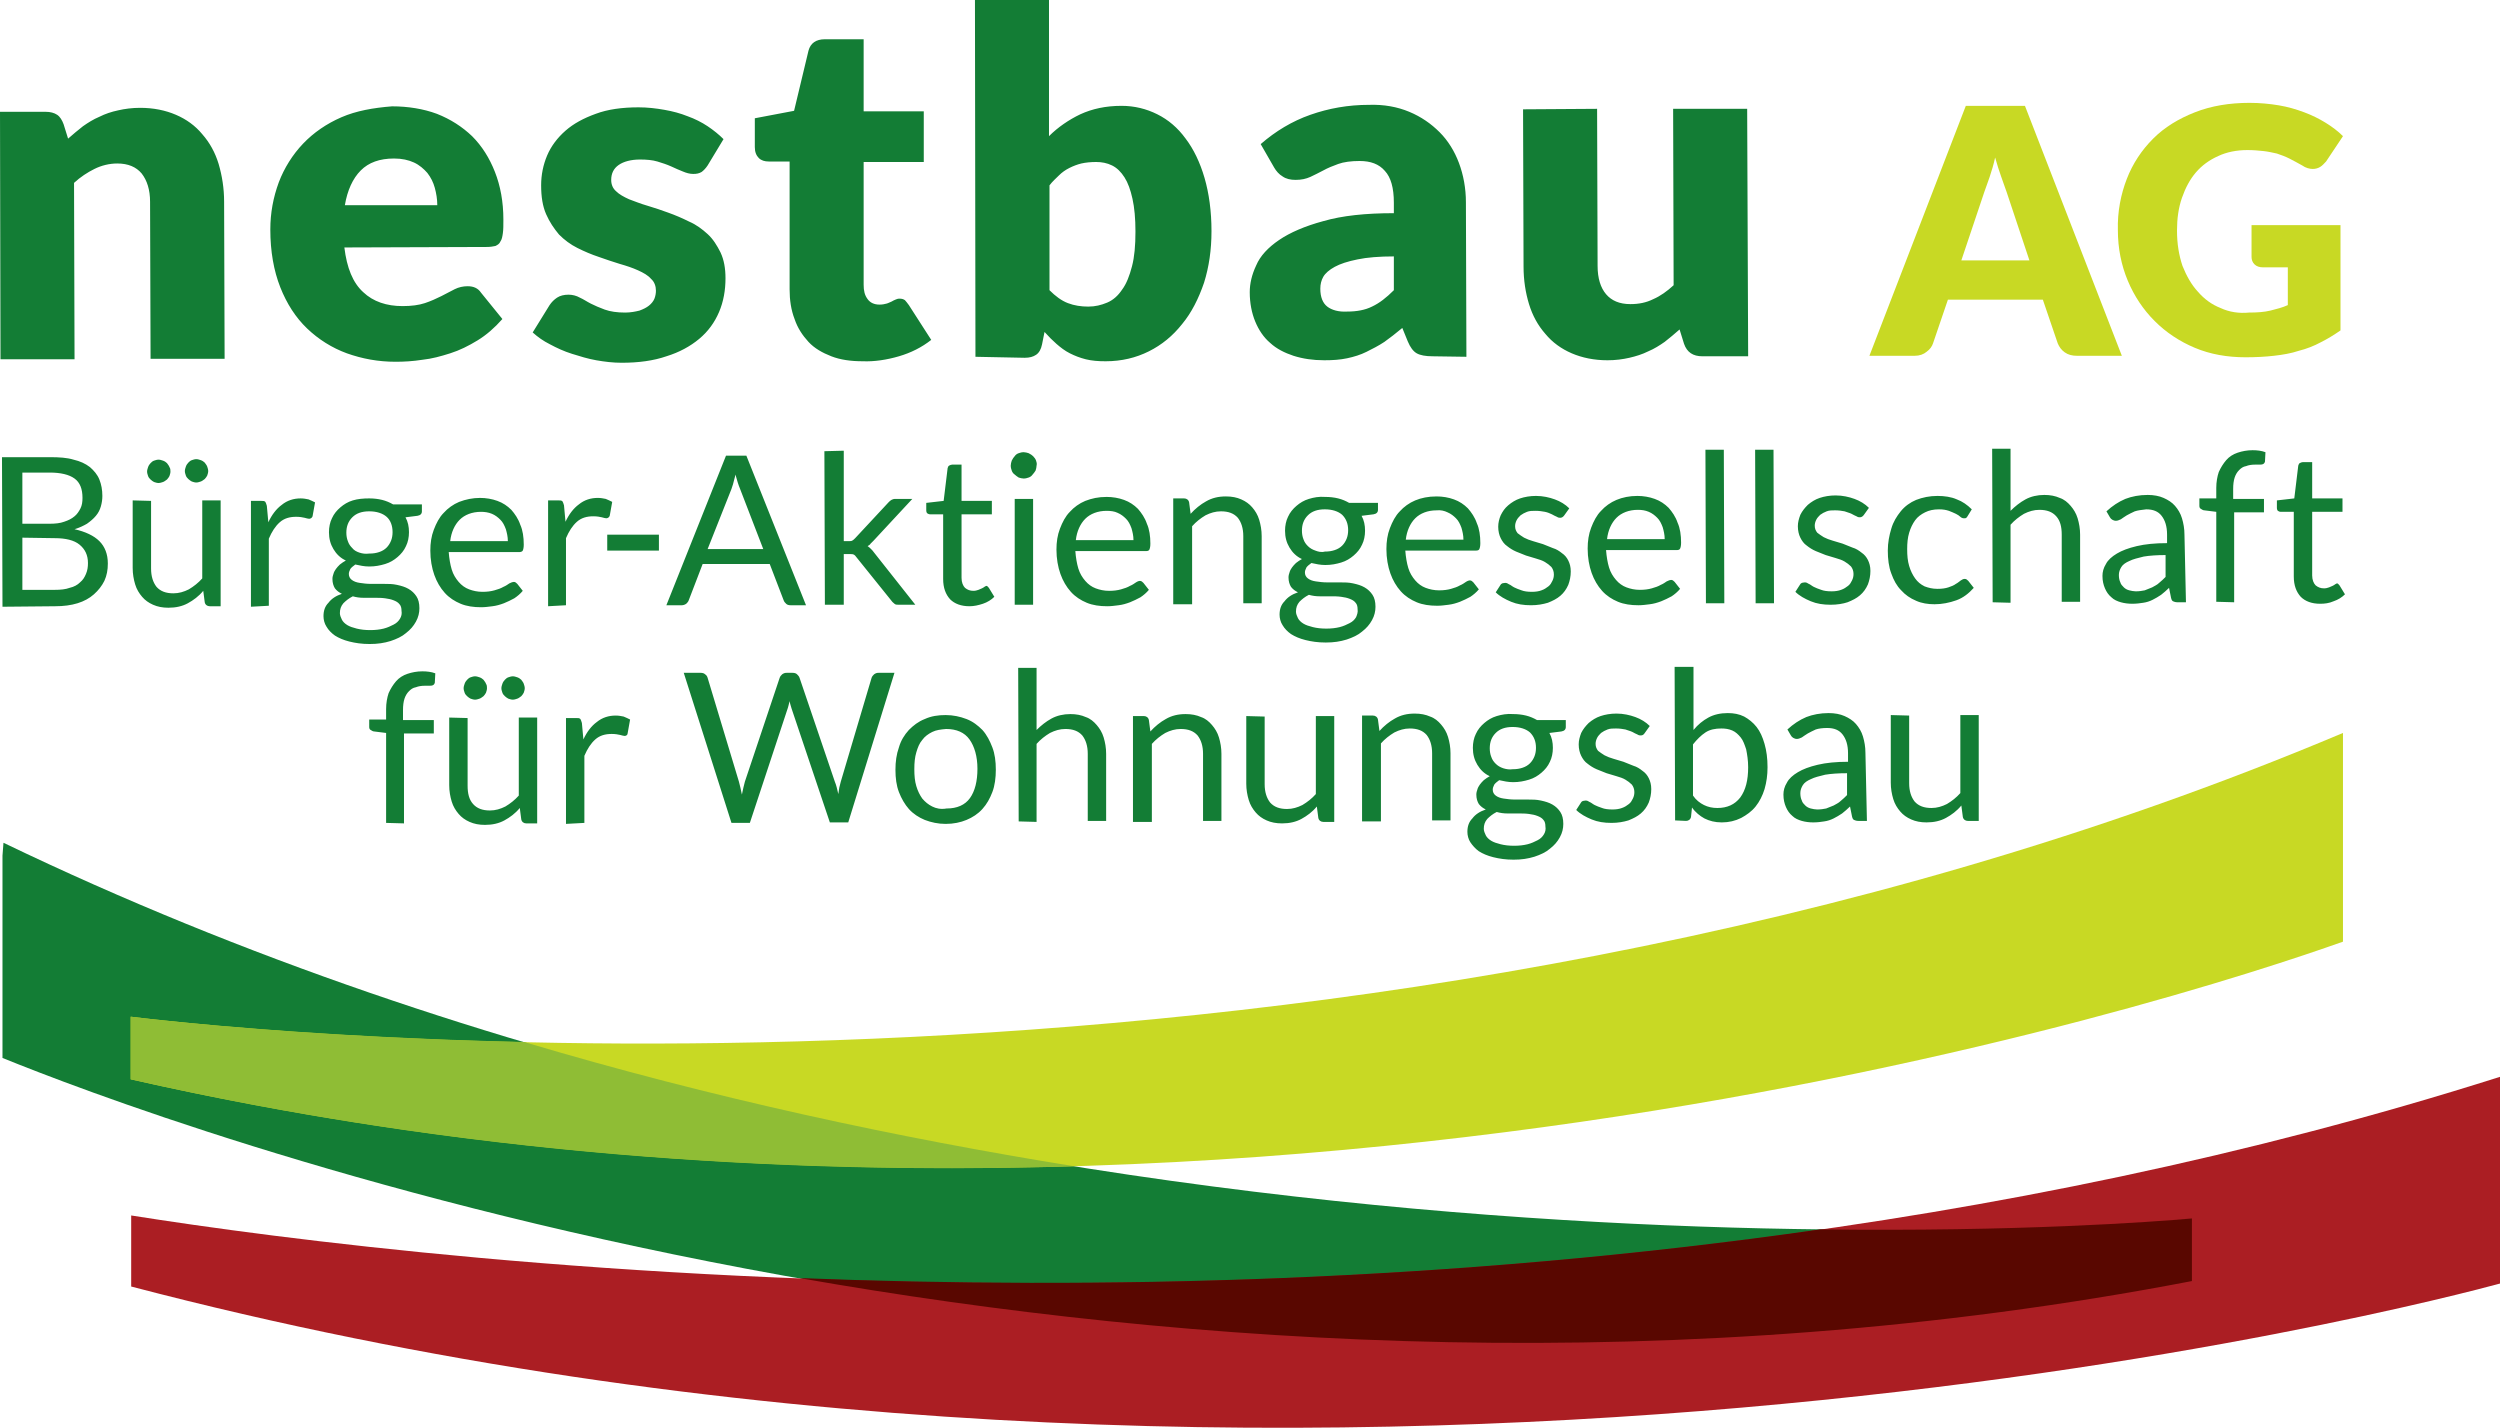
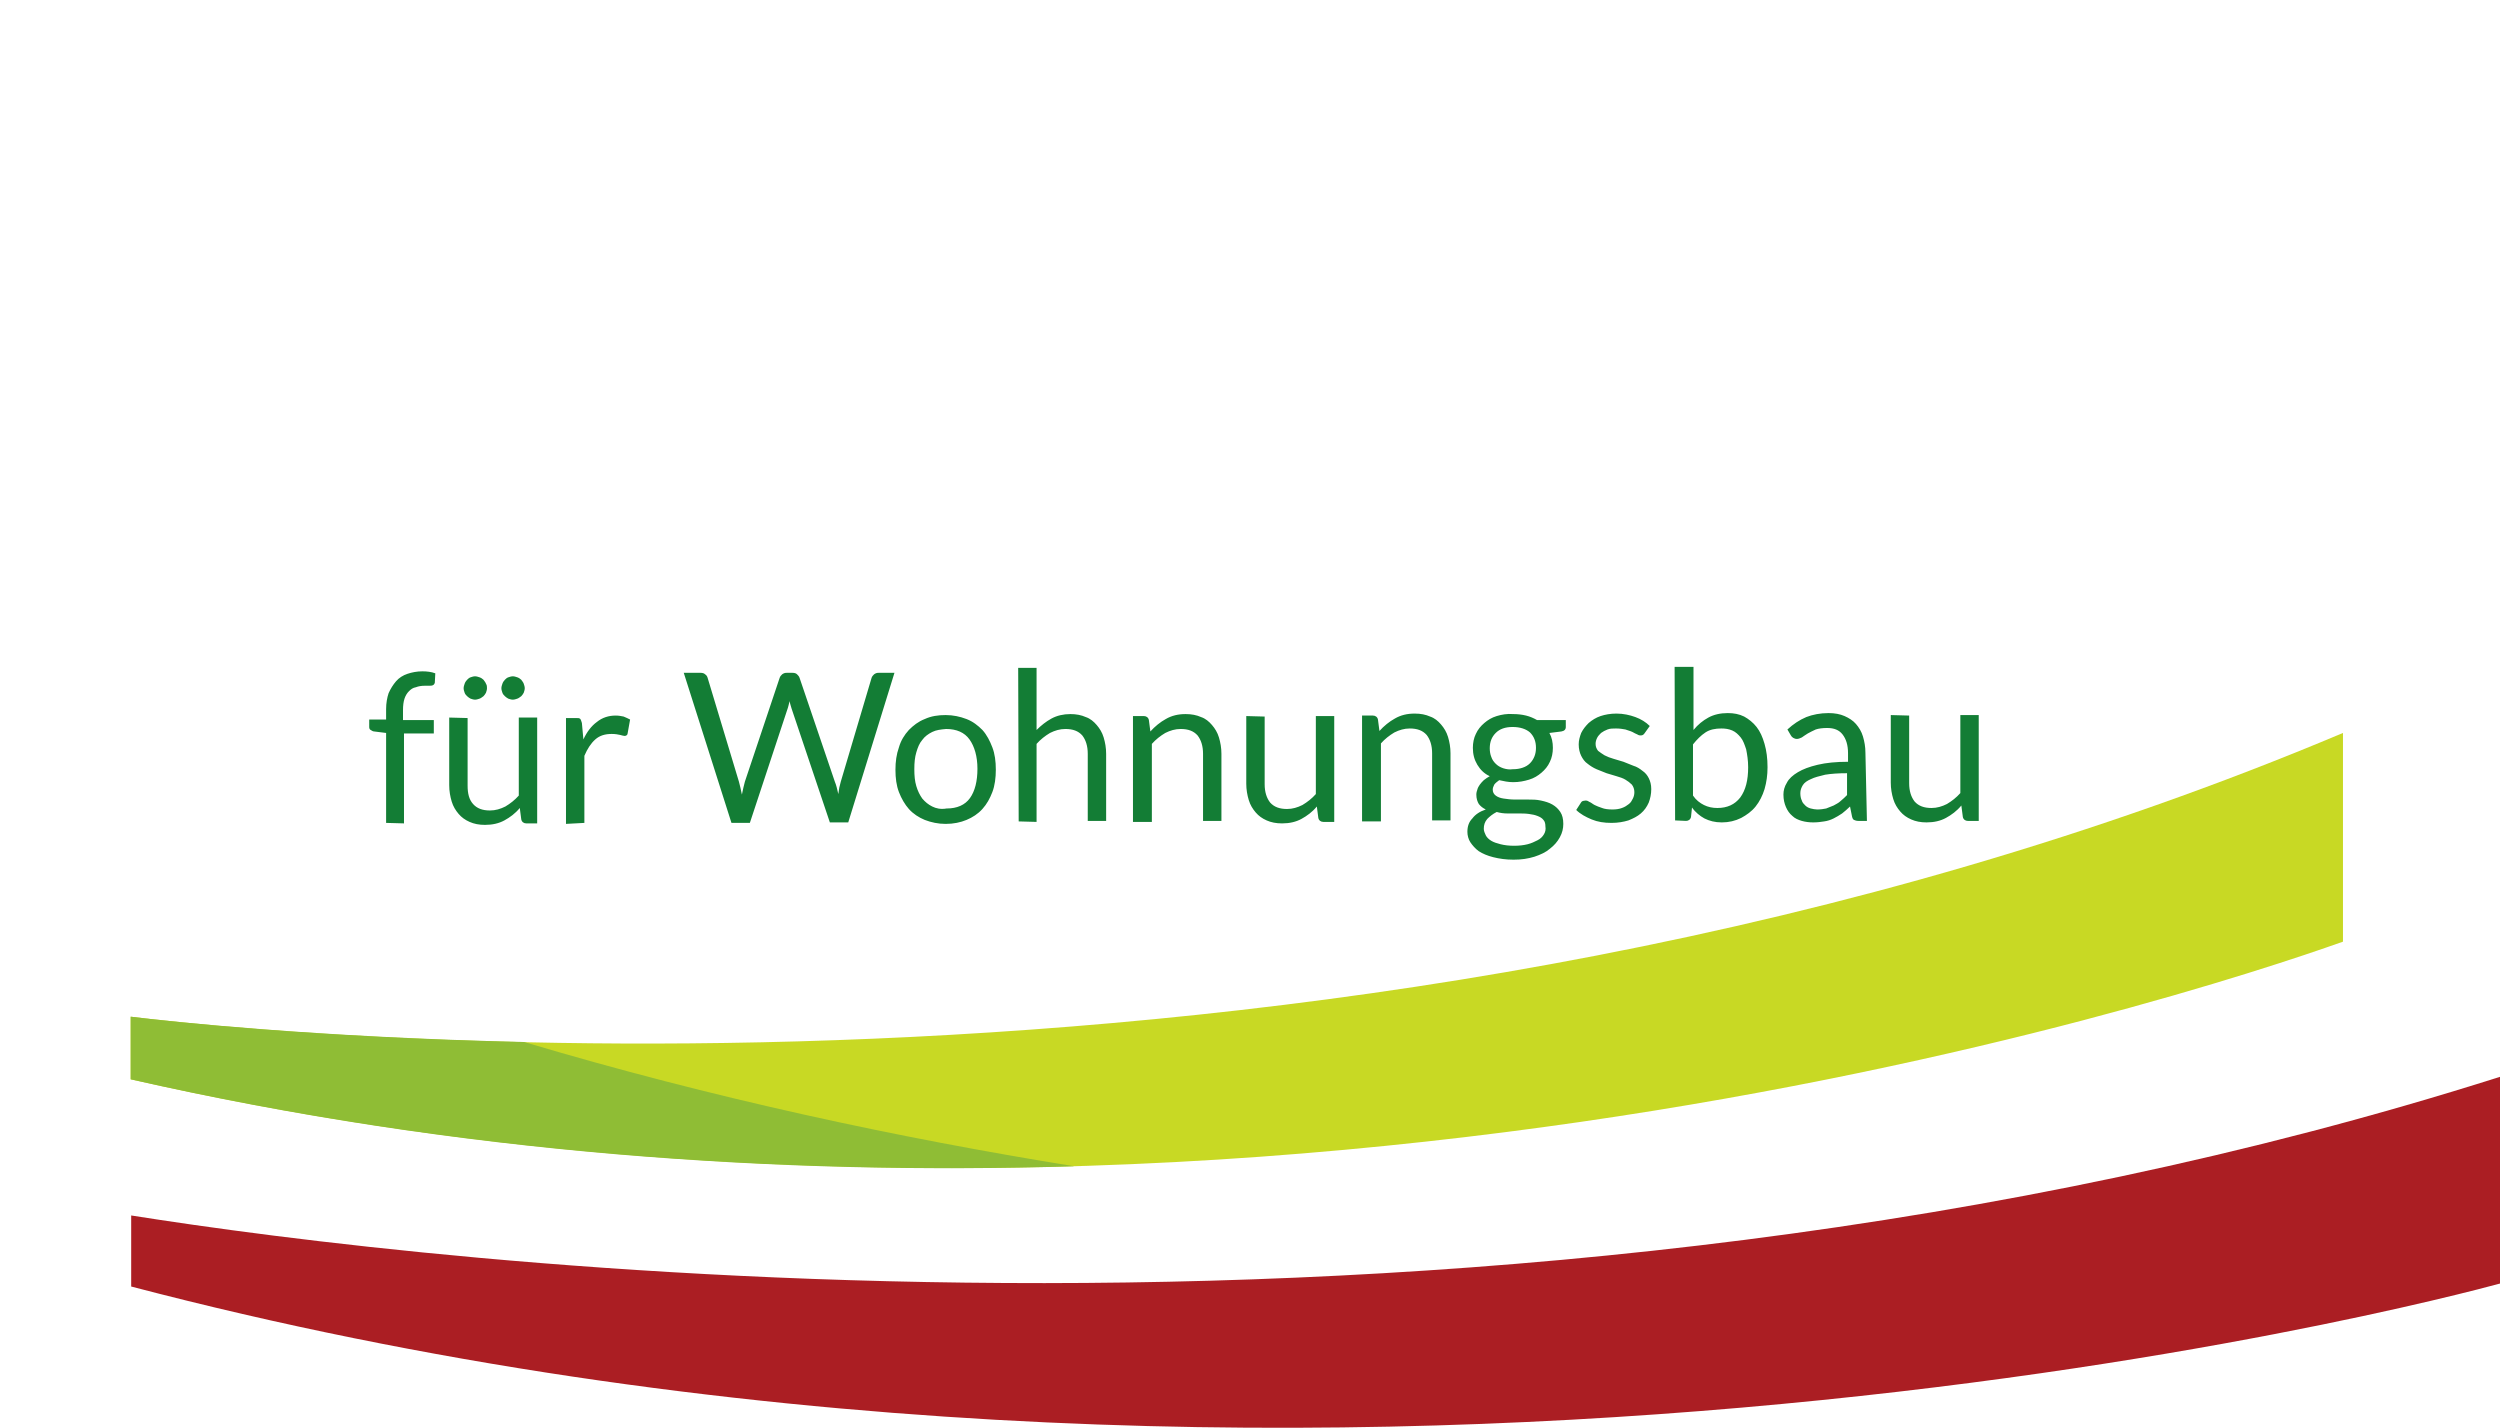
<svg xmlns="http://www.w3.org/2000/svg" xmlns:ns1="http://sodipodi.sourceforge.net/DTD/sodipodi-0.dtd" xmlns:ns2="http://www.inkscape.org/namespaces/inkscape" version="1.1" id="Ebene_1" x="0px" y="0px" viewBox="0 0 503.1 287.329" xml:space="preserve" ns1:docname="NBA_0_CI_2021_Logo_rgb.svg" width="503.1" height="287.329" ns2:version="1.1 (ce6663b3b7, 2021-05-25)">
  <defs id="defs35" />
  <ns1:namedview id="namedview33" pagecolor="#ffffff" bordercolor="#666666" borderopacity="1.0" ns2:pageshadow="2" ns2:pageopacity="0.0" ns2:pagecheckerboard="0" showgrid="false" ns2:zoom="0.83010987" ns2:cx="208.40615" ns2:cy="273.45778" ns2:window-width="1600" ns2:window-height="1171" ns2:window-x="1753" ns2:window-y="0" ns2:window-maximized="1" ns2:current-layer="Ebene_1" />
  <style type="text/css" id="style2">
	.st0{fill:#C8D924;}
	.st1{fill:#137D35;}
	.st2{fill:#AB1E23;}
	.st3{fill:#8FBD35;}
	.st4{fill:#590700;}
</style>
  <g id="g30" transform="translate(-31.9,-23.1)">
-     <path class="st0" d="m 439.4,44.4 h -11.9 l -19.4,50.3 h 9.1 c 1,0 1.8,-0.3 2.4,-0.8 0.7,-0.5 1.1,-1.1 1.3,-1.7 l 3,-8.8 H 443 l 3,8.8 c 0.3,0.7 0.7,1.3 1.4,1.8 0.7,0.5 1.5,0.7 2.5,0.7 h 9 z m -8.2,17.4 c 0.3,-0.9 0.7,-1.9 1.1,-3.1 0.4,-1.2 0.8,-2.5 1.1,-3.9 0.4,1.4 0.8,2.7 1.2,3.8 0.4,1.2 0.8,2.2 1.1,3.1 l 4.6,13.8 h -13.7 z m 47.6,23.3 c -1.8,-0.7 -3.3,-1.8 -4.6,-3.3 -1.3,-1.4 -2.3,-3.2 -3.1,-5.2 -0.7,-2.1 -1.1,-4.4 -1.1,-7.1 0,-2.4 0.3,-4.6 1,-6.6 0.7,-2 1.6,-3.7 2.8,-5.1 1.2,-1.4 2.7,-2.5 4.5,-3.3 1.7,-0.8 3.7,-1.2 5.9,-1.2 1.2,0 2.2,0.1 3.2,0.2 0.9,0.1 1.8,0.3 2.7,0.5 0.9,0.3 1.7,0.6 2.5,1 0.8,0.4 1.7,0.9 2.6,1.4 0.7,0.5 1.5,0.7 2.1,0.7 0.5,0 1,-0.1 1.5,-0.4 0.5,-0.3 0.8,-0.7 1.2,-1.1 l 3.4,-5.1 c -1,-1 -2.2,-1.9 -3.5,-2.7 -1.3,-0.8 -2.7,-1.5 -4.3,-2.1 -1.6,-0.6 -3.3,-1.1 -5.1,-1.4 -1.8,-0.3 -3.8,-0.5 -5.9,-0.5 -4,0 -7.7,0.6 -11,1.9 -3.3,1.3 -6.1,3 -8.4,5.3 -2.3,2.3 -4.1,5 -5.3,8.1 -1.2,3.1 -1.9,6.6 -1.8,10.3 0,3.7 0.7,7.1 2,10.2 1.3,3.1 3.1,5.8 5.4,8.1 2.3,2.3 5,4.1 8.1,5.4 3.1,1.3 6.5,1.9 10.2,1.9 2,0 4,-0.1 5.7,-0.3 1.8,-0.2 3.5,-0.5 5,-1 1.6,-0.4 3.1,-1 4.4,-1.7 1.4,-0.7 2.7,-1.5 4,-2.4 V 68.4 H 485 v 6.4 c 0,0.6 0.2,1.1 0.6,1.5 0.4,0.4 1,0.6 1.7,0.6 h 5 v 7.6 c -1.1,0.5 -2.3,0.8 -3.5,1.1 -1.2,0.3 -2.7,0.4 -4.3,0.4 -2,0.2 -4,-0.1 -5.7,-0.9 z" id="path4" />
    <path class="st1" d="m 113.2,188.8 v -18.1 h 6 V 168 H 113 v -2 c 0,-0.9 0.1,-1.7 0.3,-2.3 0.2,-0.6 0.5,-1.1 0.9,-1.5 0.4,-0.4 0.8,-0.7 1.4,-0.8 0.5,-0.2 1.1,-0.3 1.8,-0.3 h 0.7 c 0.4,0 0.7,0 0.9,-0.1 0.2,-0.1 0.3,-0.2 0.4,-0.5 l 0.1,-1.9 c -0.8,-0.3 -1.7,-0.4 -2.6,-0.4 -1.1,0 -2.1,0.2 -3,0.5 -0.9,0.3 -1.7,0.8 -2.3,1.5 -0.6,0.7 -1.1,1.5 -1.5,2.4 -0.3,0.9 -0.5,2 -0.5,3.2 v 2.1 h -3.4 v 1.5 c 0,0.3 0.1,0.5 0.3,0.6 0.2,0.1 0.4,0.3 0.7,0.3 l 2.4,0.3 v 18.1 z m 9.1,-21.3 v 13.6 c 0,1.2 0.2,2.3 0.5,3.3 0.3,1 0.8,1.8 1.4,2.5 0.6,0.7 1.3,1.2 2.2,1.6 0.9,0.4 1.9,0.6 3.1,0.6 1.5,0 2.8,-0.3 3.9,-0.9 1.1,-0.6 2.2,-1.4 3.1,-2.5 l 0.3,2.3 c 0.1,0.5 0.5,0.8 1,0.8 h 2.2 v -21.3 h -3.7 v 15.7 c -0.8,0.9 -1.7,1.6 -2.7,2.2 -1,0.5 -2,0.8 -3.1,0.8 -1.5,0 -2.6,-0.4 -3.4,-1.3 -0.8,-0.9 -1.1,-2.1 -1.1,-3.7 v -13.6 z m 7.4,-6.8 c -0.1,-0.3 -0.3,-0.5 -0.5,-0.8 -0.2,-0.2 -0.5,-0.4 -0.8,-0.5 -0.3,-0.1 -0.6,-0.2 -0.9,-0.2 -0.3,0 -0.6,0.1 -0.9,0.2 -0.3,0.1 -0.5,0.3 -0.7,0.5 -0.2,0.2 -0.4,0.5 -0.5,0.8 -0.1,0.3 -0.2,0.6 -0.2,0.9 0,0.3 0.1,0.6 0.2,0.9 0.1,0.3 0.3,0.5 0.5,0.7 0.2,0.2 0.5,0.4 0.7,0.5 0.3,0.1 0.6,0.2 0.9,0.2 0.3,0 0.6,-0.1 0.9,-0.2 0.3,-0.1 0.5,-0.3 0.8,-0.5 0.2,-0.2 0.4,-0.5 0.5,-0.7 0.1,-0.3 0.2,-0.6 0.2,-0.9 0,-0.3 0,-0.6 -0.2,-0.9 z m 7.6,0 c -0.1,-0.3 -0.3,-0.5 -0.5,-0.8 -0.2,-0.2 -0.5,-0.4 -0.8,-0.5 -0.3,-0.1 -0.6,-0.2 -0.9,-0.2 -0.3,0 -0.6,0.1 -0.9,0.2 -0.3,0.1 -0.5,0.3 -0.7,0.5 -0.2,0.2 -0.4,0.5 -0.5,0.8 -0.1,0.3 -0.2,0.6 -0.2,0.9 0,0.3 0.1,0.6 0.2,0.9 0.1,0.3 0.3,0.5 0.5,0.7 0.2,0.2 0.5,0.4 0.7,0.5 0.3,0.1 0.6,0.2 0.9,0.2 0.3,0 0.6,-0.1 0.9,-0.2 0.3,-0.1 0.5,-0.3 0.8,-0.5 0.2,-0.2 0.4,-0.5 0.5,-0.7 0.1,-0.3 0.2,-0.6 0.2,-0.9 0,-0.3 -0.1,-0.6 -0.2,-0.9 z m 12.2,28 v -13.5 c 0.6,-1.4 1.3,-2.5 2.2,-3.3 0.9,-0.8 2,-1.1 3.3,-1.1 0.7,0 1.3,0.1 1.7,0.2 0.4,0.1 0.7,0.2 0.9,0.2 0.3,0 0.6,-0.2 0.6,-0.5 l 0.5,-2.8 c -0.4,-0.2 -0.8,-0.4 -1.3,-0.6 -0.5,-0.1 -1,-0.2 -1.6,-0.2 -1.4,0 -2.7,0.4 -3.8,1.3 -1.1,0.8 -2,2 -2.7,3.5 l -0.3,-3.3 c -0.1,-0.4 -0.2,-0.6 -0.3,-0.8 -0.2,-0.2 -0.4,-0.2 -0.8,-0.2 h -2.1 v 21.3 z m 29.6,0 h 3.7 l 7.6,-23 c 0.1,-0.2 0.1,-0.4 0.2,-0.7 0.1,-0.3 0.1,-0.5 0.2,-0.8 0.1,0.6 0.3,1.1 0.4,1.5 l 7.7,22.9 h 3.7 l 9.3,-30.1 h -3.2 c -0.4,0 -0.6,0.1 -0.9,0.3 -0.2,0.2 -0.4,0.4 -0.5,0.7 l -6.2,20.9 c -0.1,0.4 -0.2,0.8 -0.3,1.2 -0.1,0.4 -0.1,0.9 -0.2,1.3 -0.2,-0.9 -0.4,-1.8 -0.7,-2.5 l -7.1,-20.9 c -0.1,-0.3 -0.3,-0.5 -0.5,-0.7 -0.2,-0.2 -0.5,-0.3 -0.9,-0.3 h -1.2 c -0.4,0 -0.6,0.1 -0.9,0.3 -0.2,0.2 -0.4,0.4 -0.5,0.7 l -7,20.9 c -0.1,0.4 -0.2,0.8 -0.3,1.2 -0.1,0.4 -0.2,0.9 -0.3,1.4 -0.1,-0.5 -0.2,-0.9 -0.3,-1.4 -0.1,-0.4 -0.2,-0.8 -0.3,-1.2 l -6.3,-20.9 c -0.1,-0.3 -0.2,-0.5 -0.5,-0.7 -0.2,-0.2 -0.5,-0.3 -0.9,-0.3 h -3.4 z M 218,167.8 c -1.3,0.5 -2.3,1.3 -3.2,2.2 -0.9,1 -1.6,2.1 -2,3.5 -0.5,1.4 -0.7,2.9 -0.7,4.5 0,1.7 0.2,3.2 0.7,4.5 0.5,1.3 1.2,2.5 2,3.4 0.9,1 2,1.7 3.2,2.2 1.3,0.5 2.7,0.8 4.2,0.8 1.6,0 3,-0.3 4.2,-0.8 1.2,-0.5 2.3,-1.2 3.2,-2.2 0.9,-1 1.5,-2.1 2,-3.4 0.5,-1.3 0.7,-2.9 0.7,-4.5 0,-1.7 -0.2,-3.2 -0.7,-4.5 -0.5,-1.3 -1.1,-2.5 -2,-3.5 -0.9,-0.9 -1.9,-1.7 -3.2,-2.2 -1.3,-0.5 -2.7,-0.8 -4.2,-0.8 -1.5,0 -2.9,0.2 -4.2,0.8 z m 1.5,17.6 c -0.8,-0.4 -1.4,-0.9 -2,-1.6 -0.5,-0.7 -0.9,-1.5 -1.2,-2.5 -0.3,-1 -0.4,-2.1 -0.4,-3.4 0,-1.3 0.1,-2.4 0.4,-3.4 0.3,-1 0.6,-1.8 1.2,-2.5 0.5,-0.7 1.2,-1.2 2,-1.6 0.8,-0.4 1.7,-0.5 2.8,-0.6 2.1,0 3.7,0.7 4.7,2.1 1,1.4 1.6,3.4 1.6,5.9 0,2.5 -0.5,4.5 -1.5,5.9 -1,1.4 -2.6,2.1 -4.7,2.1 -1.2,0.2 -2.1,0 -2.9,-0.4 z m 21,3.1 v -15.7 c 0.8,-0.9 1.7,-1.6 2.7,-2.2 1,-0.5 2,-0.8 3.1,-0.8 1.5,0 2.6,0.4 3.4,1.3 0.7,0.9 1.1,2.1 1.1,3.7 v 13.5 h 3.7 v -13.5 c 0,-1.2 -0.2,-2.3 -0.5,-3.3 -0.3,-1 -0.8,-1.8 -1.4,-2.5 -0.6,-0.7 -1.3,-1.3 -2.2,-1.6 -0.9,-0.4 -1.9,-0.6 -3.1,-0.6 -1.4,0 -2.7,0.3 -3.8,0.9 -1.1,0.6 -2.1,1.4 -3,2.3 v -12.5 h -3.7 l 0.1,30.9 z m 23.2,0 v -15.7 c 0.8,-0.9 1.7,-1.6 2.7,-2.2 1,-0.5 2,-0.8 3.1,-0.8 1.5,0 2.6,0.4 3.4,1.3 0.7,0.9 1.1,2.1 1.1,3.7 v 13.5 h 3.7 v -13.5 c 0,-1.2 -0.2,-2.3 -0.5,-3.3 -0.3,-1 -0.8,-1.8 -1.4,-2.5 -0.6,-0.7 -1.3,-1.3 -2.2,-1.6 -0.9,-0.4 -1.9,-0.6 -3.1,-0.6 -1.5,0 -2.8,0.3 -4,1 -1.1,0.6 -2.2,1.5 -3.1,2.5 l -0.3,-2.3 c -0.1,-0.5 -0.5,-0.8 -1,-0.8 h -2.2 v 21.3 z m 19,-21.3 v 13.6 c 0,1.2 0.2,2.3 0.5,3.3 0.3,1 0.8,1.8 1.4,2.5 0.6,0.7 1.3,1.2 2.2,1.6 0.9,0.4 1.9,0.6 3.1,0.6 1.5,0 2.8,-0.3 3.9,-0.9 1.1,-0.6 2.2,-1.4 3.1,-2.5 l 0.3,2.3 c 0.1,0.5 0.5,0.8 1,0.8 h 2.2 v -21.3 h -3.7 v 15.7 c -0.8,0.9 -1.7,1.6 -2.7,2.2 -1,0.5 -2,0.8 -3.1,0.8 -1.5,0 -2.6,-0.4 -3.4,-1.3 -0.7,-0.9 -1.1,-2.1 -1.1,-3.7 v -13.6 z m 27.1,21.2 v -15.7 c 0.8,-0.9 1.7,-1.6 2.7,-2.2 1,-0.5 2,-0.8 3.1,-0.8 1.5,0 2.6,0.4 3.4,1.3 0.7,0.9 1.1,2.1 1.1,3.7 v 13.5 h 3.7 v -13.5 c 0,-1.2 -0.2,-2.3 -0.5,-3.3 -0.3,-1 -0.8,-1.8 -1.4,-2.5 -0.6,-0.7 -1.3,-1.3 -2.2,-1.6 -0.9,-0.4 -1.9,-0.6 -3.1,-0.6 -1.5,0 -2.8,0.3 -4,1 -1.1,0.6 -2.2,1.5 -3.1,2.5 l -0.3,-2.3 c -0.1,-0.5 -0.5,-0.8 -1,-0.8 H 306 v 21.3 z m 23.3,-21.2 c -1,0.3 -1.8,0.8 -2.5,1.4 -0.7,0.6 -1.3,1.3 -1.7,2.2 -0.4,0.8 -0.6,1.8 -0.6,2.8 0,1.3 0.3,2.4 0.9,3.4 0.6,1 1.4,1.8 2.5,2.3 -0.4,0.2 -0.8,0.5 -1.2,0.8 -0.3,0.3 -0.6,0.6 -0.8,0.9 -0.2,0.3 -0.4,0.6 -0.5,1 -0.1,0.3 -0.2,0.6 -0.2,1 0,0.8 0.2,1.4 0.5,1.9 0.4,0.5 0.8,0.8 1.4,1.1 -1.2,0.4 -2.1,1 -2.7,1.8 -0.7,0.7 -1,1.6 -1,2.7 0,0.7 0.2,1.5 0.6,2.1 0.4,0.6 1,1.3 1.7,1.8 0.8,0.5 1.7,0.9 2.9,1.2 1.2,0.3 2.5,0.5 4.1,0.5 1.6,0 2.9,-0.2 4.2,-0.6 1.2,-0.4 2.3,-0.9 3.1,-1.6 0.9,-0.7 1.5,-1.4 2,-2.3 0.5,-0.9 0.7,-1.8 0.7,-2.7 0,-1 -0.2,-1.8 -0.6,-2.4 -0.4,-0.6 -0.9,-1.1 -1.6,-1.5 -0.7,-0.4 -1.4,-0.6 -2.3,-0.8 -0.9,-0.2 -1.7,-0.2 -2.6,-0.2 -0.9,0 -1.8,0 -2.6,0 -0.9,0 -1.6,-0.1 -2.3,-0.2 -0.7,-0.1 -1.2,-0.3 -1.6,-0.6 -0.4,-0.3 -0.6,-0.7 -0.6,-1.2 0,-0.3 0.1,-0.6 0.3,-1 0.2,-0.3 0.6,-0.6 1,-0.9 0.9,0.2 1.8,0.4 2.8,0.4 1.2,0 2.2,-0.2 3.2,-0.5 1,-0.3 1.8,-0.8 2.5,-1.4 0.7,-0.6 1.3,-1.3 1.7,-2.2 0.4,-0.8 0.6,-1.8 0.6,-2.8 0,-1.1 -0.2,-2.1 -0.7,-3 l 2.4,-0.3 c 0.6,-0.1 0.9,-0.4 0.9,-0.9 V 168 h -5.8 c -0.7,-0.4 -1.4,-0.7 -2.2,-0.9 -0.8,-0.2 -1.7,-0.3 -2.6,-0.3 -1.2,-0.1 -2.3,0.1 -3.3,0.4 z m 9.5,23.8 c -0.3,0.5 -0.7,0.9 -1.3,1.2 -0.6,0.3 -1.2,0.6 -2,0.8 -0.8,0.2 -1.7,0.3 -2.7,0.3 -1,0 -1.9,-0.1 -2.7,-0.3 -0.8,-0.2 -1.4,-0.4 -1.9,-0.7 -0.5,-0.3 -0.9,-0.7 -1.1,-1.1 -0.2,-0.4 -0.4,-0.9 -0.4,-1.3 0,-0.8 0.2,-1.4 0.7,-2 0.5,-0.5 1.1,-1 1.9,-1.4 0.7,0.2 1.4,0.3 2.2,0.3 0.8,0 1.5,0 2.2,0 0.7,0 1.4,0 2.1,0.1 0.7,0.1 1.2,0.2 1.7,0.4 0.5,0.2 0.9,0.4 1.2,0.8 0.3,0.3 0.4,0.8 0.4,1.3 0.1,0.6 0,1.1 -0.3,1.6 z m -8.2,-13.3 c -0.6,-0.2 -1.1,-0.5 -1.5,-0.9 -0.4,-0.4 -0.7,-0.8 -0.9,-1.4 -0.2,-0.5 -0.3,-1.1 -0.3,-1.7 0,-1.3 0.4,-2.3 1.2,-3.1 0.8,-0.8 1.9,-1.2 3.4,-1.2 1.5,0 2.7,0.4 3.5,1.1 0.8,0.8 1.2,1.8 1.2,3.1 0,0.6 -0.1,1.2 -0.3,1.7 -0.2,0.5 -0.5,1 -0.9,1.4 -0.4,0.4 -0.9,0.7 -1.5,0.9 -0.6,0.2 -1.2,0.3 -2,0.3 -0.6,0.1 -1.3,0 -1.9,-0.2 z m 29.5,-8.5 c -0.8,-0.8 -1.8,-1.4 -2.9,-1.8 -1.1,-0.4 -2.4,-0.7 -3.8,-0.7 -1.2,0 -2.3,0.2 -3.2,0.5 -0.9,0.3 -1.7,0.8 -2.4,1.4 -0.6,0.6 -1.1,1.2 -1.5,2 -0.3,0.8 -0.5,1.5 -0.5,2.3 0,0.9 0.2,1.7 0.5,2.3 0.3,0.6 0.7,1.2 1.3,1.6 0.5,0.4 1.1,0.8 1.8,1.1 0.7,0.3 1.3,0.5 2,0.8 0.7,0.2 1.4,0.4 2,0.6 0.7,0.2 1.3,0.4 1.8,0.7 0.5,0.3 0.9,0.6 1.3,1 0.3,0.4 0.5,0.9 0.5,1.5 0,0.5 -0.1,0.9 -0.3,1.3 -0.2,0.4 -0.4,0.8 -0.8,1.1 -0.4,0.3 -0.8,0.6 -1.4,0.8 -0.5,0.2 -1.2,0.3 -1.9,0.3 -0.9,0 -1.6,-0.1 -2.1,-0.3 -0.6,-0.2 -1.1,-0.4 -1.5,-0.6 -0.4,-0.2 -0.7,-0.5 -1,-0.6 -0.3,-0.2 -0.5,-0.3 -0.8,-0.3 -0.3,0 -0.5,0.1 -0.6,0.1 -0.2,0.1 -0.3,0.2 -0.4,0.4 l -0.9,1.4 c 0.8,0.8 1.9,1.4 3.1,1.9 1.2,0.5 2.5,0.7 4,0.7 1.3,0 2.4,-0.2 3.4,-0.5 1,-0.4 1.8,-0.8 2.5,-1.4 0.7,-0.6 1.2,-1.3 1.6,-2.2 0.3,-0.8 0.5,-1.7 0.5,-2.7 0,-0.9 -0.2,-1.6 -0.5,-2.2 -0.3,-0.6 -0.7,-1.1 -1.3,-1.5 -0.5,-0.4 -1.1,-0.8 -1.8,-1 -0.7,-0.3 -1.3,-0.5 -2,-0.8 -0.7,-0.2 -1.4,-0.4 -2,-0.6 -0.7,-0.2 -1.2,-0.4 -1.8,-0.7 -0.5,-0.3 -0.9,-0.6 -1.3,-0.9 -0.3,-0.4 -0.5,-0.8 -0.5,-1.4 0,-0.4 0.1,-0.8 0.3,-1.2 0.2,-0.4 0.5,-0.7 0.8,-1 0.4,-0.3 0.8,-0.5 1.3,-0.7 0.5,-0.2 1.1,-0.2 1.7,-0.2 0.7,0 1.4,0.1 1.9,0.2 0.5,0.2 1,0.3 1.4,0.5 0.4,0.2 0.7,0.4 1,0.5 0.3,0.2 0.5,0.2 0.7,0.2 0.4,0 0.6,-0.2 0.8,-0.5 z m 7.3,19.1 c 0.5,0 0.9,-0.3 1,-0.8 l 0.2,-1.9 c 0.7,1 1.6,1.7 2.5,2.2 1,0.5 2.1,0.8 3.5,0.8 1.4,0 2.7,-0.3 3.9,-0.9 1.1,-0.6 2.1,-1.3 2.9,-2.3 0.8,-1 1.4,-2.2 1.8,-3.5 0.4,-1.4 0.6,-2.8 0.6,-4.4 0,-1.8 -0.2,-3.3 -0.6,-4.7 -0.4,-1.4 -0.9,-2.5 -1.6,-3.4 -0.7,-0.9 -1.6,-1.6 -2.5,-2.1 -1,-0.5 -2.1,-0.7 -3.3,-0.7 -1.5,0 -2.8,0.3 -3.9,0.9 -1.1,0.6 -2.1,1.4 -3,2.5 v -12.7 h -3.8 l 0.1,30.9 z m 9.3,-18.2 c 0.7,0.3 1.2,0.8 1.7,1.4 0.5,0.6 0.8,1.5 1.1,2.4 0.2,1 0.4,2.2 0.4,3.6 0,2.6 -0.5,4.6 -1.6,6.1 -1.1,1.4 -2.6,2.1 -4.6,2.1 -1,0 -1.9,-0.2 -2.7,-0.6 -0.8,-0.4 -1.6,-1 -2.2,-1.9 v -10.3 c 0.8,-1 1.6,-1.8 2.5,-2.4 0.9,-0.6 2,-0.8 3.2,-0.8 0.8,0 1.5,0.1 2.2,0.4 z m 26.8,4.5 c 0,-1.2 -0.2,-2.3 -0.5,-3.3 -0.3,-1 -0.8,-1.8 -1.4,-2.5 -0.6,-0.7 -1.4,-1.2 -2.3,-1.6 -0.9,-0.4 -2,-0.6 -3.2,-0.6 -1.7,0 -3.2,0.3 -4.5,0.8 -1.4,0.6 -2.6,1.4 -3.8,2.5 l 0.7,1.2 c 0.1,0.2 0.3,0.4 0.5,0.5 0.2,0.1 0.4,0.2 0.7,0.2 0.3,0 0.6,-0.1 1,-0.3 0.3,-0.2 0.7,-0.5 1.2,-0.8 0.5,-0.3 1,-0.5 1.6,-0.8 0.6,-0.2 1.4,-0.3 2.3,-0.3 1.4,0 2.4,0.4 3.1,1.3 0.7,0.9 1.1,2.1 1.1,3.8 v 1.7 c -2.4,0 -4.4,0.2 -6.1,0.6 -1.7,0.4 -3,0.9 -4,1.5 -1,0.6 -1.8,1.3 -2.2,2.1 -0.5,0.8 -0.7,1.6 -0.7,2.4 0,1 0.2,1.8 0.5,2.5 0.3,0.7 0.7,1.3 1.3,1.8 0.5,0.5 1.2,0.8 1.9,1 0.7,0.2 1.5,0.3 2.3,0.3 0.8,0 1.6,-0.1 2.2,-0.2 0.7,-0.1 1.3,-0.3 1.9,-0.6 0.6,-0.3 1.1,-0.6 1.7,-1 0.5,-0.4 1.1,-0.9 1.6,-1.4 l 0.4,2 c 0.1,0.4 0.2,0.6 0.4,0.7 0.2,0.1 0.5,0.2 0.9,0.2 h 1.7 z m -11,11.2 c -0.4,-0.1 -0.8,-0.3 -1.1,-0.6 -0.3,-0.3 -0.6,-0.6 -0.7,-1 -0.2,-0.4 -0.3,-0.9 -0.3,-1.5 0,-0.6 0.2,-1.1 0.5,-1.6 0.3,-0.5 0.9,-0.9 1.6,-1.2 0.8,-0.4 1.7,-0.6 2.9,-0.9 1.2,-0.2 2.7,-0.3 4.4,-0.3 v 4.4 c -0.4,0.4 -0.8,0.8 -1.3,1.2 -0.4,0.4 -0.9,0.6 -1.4,0.9 -0.5,0.2 -1,0.4 -1.5,0.6 -0.5,0.1 -1.1,0.2 -1.8,0.2 -0.4,0 -0.9,-0.1 -1.3,-0.2 z M 412.4,167 v 13.6 c 0,1.2 0.2,2.3 0.5,3.3 0.3,1 0.8,1.8 1.4,2.5 0.6,0.7 1.3,1.2 2.2,1.6 0.9,0.4 1.9,0.6 3.1,0.6 1.5,0 2.8,-0.3 3.9,-0.9 1.1,-0.6 2.2,-1.4 3.1,-2.5 l 0.3,2.3 c 0.1,0.5 0.5,0.8 1,0.8 h 2.2 V 167 h -3.7 v 15.7 c -0.8,0.9 -1.7,1.6 -2.7,2.2 -1,0.5 -2,0.8 -3.1,0.8 -1.5,0 -2.6,-0.4 -3.4,-1.3 -0.7,-0.9 -1.1,-2.1 -1.1,-3.7 v -13.6 z" id="path6" />
-     <path class="st1" d="m 43,145.1 c 1.7,0 3.2,-0.2 4.5,-0.6 1.3,-0.4 2.4,-1 3.3,-1.8 0.9,-0.8 1.6,-1.7 2.1,-2.7 0.5,-1.1 0.7,-2.2 0.7,-3.5 0,-1.9 -0.6,-3.4 -1.7,-4.5 -1.1,-1.1 -2.8,-1.9 -5,-2.4 1,-0.3 1.8,-0.7 2.5,-1.1 0.7,-0.5 1.3,-1 1.8,-1.6 0.5,-0.6 0.8,-1.2 1,-1.9 0.2,-0.7 0.3,-1.4 0.3,-2.1 0,-1.2 -0.2,-2.3 -0.6,-3.3 -0.4,-1 -1.1,-1.8 -1.9,-2.5 -0.9,-0.7 -2,-1.2 -3.3,-1.5 -1.3,-0.4 -2.9,-0.5 -4.8,-0.5 h -9.6 l 0.1,30.1 z m -0.1,-13.7 c 2.2,0 3.9,0.4 5,1.3 1.1,0.9 1.7,2.1 1.7,3.7 0,0.8 -0.1,1.5 -0.4,2.2 -0.3,0.7 -0.6,1.2 -1.2,1.7 -0.5,0.5 -1.2,0.9 -2.1,1.1 -0.8,0.3 -1.8,0.4 -3,0.4 h -6.5 v -10.5 z m -6.5,-13.2 h 5.5 c 2.2,0 3.9,0.4 5,1.2 1.1,0.8 1.6,2.1 1.6,3.9 0,0.8 -0.1,1.5 -0.4,2.1 -0.3,0.6 -0.7,1.2 -1.2,1.6 -0.6,0.5 -1.2,0.8 -2.1,1.1 -0.8,0.3 -1.8,0.4 -3,0.4 h -5.4 z m 22.2,5.6 v 13.6 c 0,1.2 0.2,2.3 0.5,3.3 0.3,1 0.8,1.8 1.4,2.5 0.6,0.7 1.3,1.2 2.2,1.6 0.9,0.4 1.9,0.6 3.1,0.6 1.5,0 2.8,-0.3 3.9,-0.9 1.1,-0.6 2.2,-1.4 3.1,-2.5 l 0.3,2.3 c 0.1,0.5 0.5,0.8 1,0.8 h 2.2 v -21.3 h -3.7 v 15.7 c -0.8,0.9 -1.7,1.6 -2.7,2.2 -1,0.5 -2,0.8 -3.1,0.8 -1.5,0 -2.6,-0.4 -3.4,-1.3 -0.7,-0.9 -1.1,-2.1 -1.1,-3.7 v -13.6 z m 7.4,-6.7 c -0.1,-0.3 -0.3,-0.5 -0.5,-0.8 -0.2,-0.2 -0.5,-0.4 -0.8,-0.5 -0.3,-0.1 -0.6,-0.2 -0.9,-0.2 -0.3,0 -0.6,0.1 -0.9,0.2 -0.3,0.1 -0.5,0.3 -0.7,0.5 -0.2,0.2 -0.4,0.5 -0.5,0.8 -0.1,0.3 -0.2,0.6 -0.2,0.9 0,0.3 0.1,0.6 0.2,0.9 0.1,0.3 0.3,0.5 0.5,0.7 0.2,0.2 0.5,0.4 0.7,0.5 0.3,0.1 0.6,0.2 0.9,0.2 0.3,0 0.6,-0.1 0.9,-0.2 0.3,-0.1 0.5,-0.3 0.8,-0.5 0.2,-0.2 0.4,-0.5 0.5,-0.7 0.1,-0.3 0.2,-0.6 0.2,-0.9 0,-0.3 0,-0.6 -0.2,-0.9 z m 7.6,-0.1 c -0.1,-0.3 -0.3,-0.5 -0.5,-0.8 -0.2,-0.2 -0.5,-0.4 -0.8,-0.5 -0.3,-0.1 -0.6,-0.2 -0.9,-0.2 -0.3,0 -0.6,0.1 -0.9,0.2 -0.3,0.1 -0.5,0.3 -0.7,0.5 -0.2,0.2 -0.4,0.5 -0.5,0.8 -0.1,0.3 -0.2,0.6 -0.2,0.9 0,0.3 0.1,0.6 0.2,0.9 0.1,0.3 0.3,0.5 0.5,0.7 0.2,0.2 0.5,0.4 0.7,0.5 0.3,0.1 0.6,0.2 0.9,0.2 0.3,0 0.6,-0.1 0.9,-0.2 0.3,-0.1 0.5,-0.3 0.8,-0.5 0.2,-0.2 0.4,-0.5 0.5,-0.7 0.1,-0.3 0.2,-0.6 0.2,-0.9 0,-0.3 -0.1,-0.6 -0.2,-0.9 z M 86,145 v -13.5 c 0.6,-1.4 1.3,-2.5 2.2,-3.3 0.9,-0.8 2,-1.1 3.3,-1.1 0.7,0 1.3,0.1 1.7,0.2 0.4,0.1 0.7,0.2 0.9,0.2 0.3,0 0.6,-0.2 0.7,-0.5 l 0.5,-2.8 c -0.4,-0.2 -0.8,-0.4 -1.3,-0.6 -0.5,-0.1 -1,-0.2 -1.6,-0.2 -1.4,0 -2.7,0.4 -3.8,1.3 -1.1,0.8 -2,2 -2.7,3.5 l -0.3,-3.3 c -0.1,-0.4 -0.2,-0.6 -0.3,-0.8 -0.2,-0.2 -0.4,-0.2 -0.8,-0.2 h -2.1 v 21.3 z m 16.9,-21.2 c -1,0.3 -1.8,0.8 -2.5,1.4 -0.7,0.6 -1.3,1.3 -1.7,2.2 -0.4,0.8 -0.6,1.8 -0.6,2.8 0,1.3 0.3,2.4 0.9,3.4 0.6,1 1.4,1.8 2.5,2.3 -0.4,0.2 -0.8,0.5 -1.2,0.8 -0.3,0.3 -0.6,0.6 -0.8,0.9 -0.2,0.3 -0.4,0.6 -0.5,1 -0.1,0.3 -0.2,0.6 -0.2,1 0,0.8 0.2,1.4 0.5,1.9 0.4,0.5 0.8,0.8 1.4,1.1 -1.2,0.4 -2.1,1 -2.7,1.8 -0.7,0.7 -1,1.6 -1,2.7 0,0.7 0.2,1.5 0.6,2.1 0.4,0.7 1,1.3 1.7,1.8 0.8,0.5 1.7,0.9 2.9,1.2 1.2,0.3 2.5,0.5 4.1,0.5 1.6,0 2.9,-0.2 4.2,-0.6 1.2,-0.4 2.3,-0.9 3.1,-1.6 0.9,-0.7 1.5,-1.4 2,-2.3 0.5,-0.9 0.7,-1.8 0.7,-2.7 0,-1 -0.2,-1.8 -0.6,-2.4 -0.4,-0.6 -0.9,-1.1 -1.6,-1.5 -0.7,-0.4 -1.4,-0.6 -2.3,-0.8 -0.9,-0.2 -1.7,-0.2 -2.6,-0.2 -0.9,0 -1.8,0 -2.6,0 -0.9,0 -1.6,-0.1 -2.3,-0.2 -0.7,-0.1 -1.2,-0.3 -1.6,-0.6 -0.4,-0.3 -0.6,-0.7 -0.6,-1.2 0,-0.3 0.1,-0.6 0.3,-1 0.2,-0.3 0.6,-0.6 1,-0.9 0.9,0.2 1.8,0.4 2.8,0.4 1.2,0 2.2,-0.2 3.2,-0.5 1,-0.3 1.8,-0.8 2.5,-1.4 0.7,-0.6 1.3,-1.3 1.7,-2.2 0.4,-0.8 0.6,-1.8 0.6,-2.8 0,-1.1 -0.2,-2.1 -0.7,-3 l 2.4,-0.3 c 0.6,-0.1 0.9,-0.4 0.9,-0.9 v -1.4 H 111 c -0.7,-0.4 -1.4,-0.7 -2.2,-0.9 -0.8,-0.2 -1.7,-0.3 -2.6,-0.3 -1.2,0 -2.3,0.1 -3.3,0.4 z m 9.5,23.8 c -0.3,0.5 -0.7,0.9 -1.3,1.2 -0.6,0.3 -1.2,0.6 -2,0.8 -0.8,0.2 -1.7,0.3 -2.7,0.3 -1,0 -1.9,-0.1 -2.7,-0.3 -0.8,-0.2 -1.4,-0.4 -1.9,-0.7 -0.5,-0.3 -0.9,-0.7 -1.1,-1.1 -0.2,-0.4 -0.4,-0.9 -0.4,-1.3 0,-0.8 0.2,-1.4 0.7,-2 0.5,-0.5 1.1,-1 1.9,-1.4 0.7,0.2 1.4,0.3 2.2,0.3 0.8,0 1.5,0 2.2,0 0.7,0 1.4,0 2.1,0.1 0.7,0.1 1.2,0.2 1.7,0.4 0.5,0.2 0.9,0.4 1.2,0.8 0.3,0.3 0.4,0.8 0.4,1.3 0.1,0.6 0,1.1 -0.3,1.6 z m -8.2,-13.3 c -0.6,-0.2 -1.1,-0.5 -1.4,-0.9 -0.4,-0.4 -0.7,-0.8 -0.9,-1.4 -0.2,-0.5 -0.3,-1.1 -0.3,-1.7 0,-1.3 0.4,-2.3 1.2,-3.1 0.8,-0.8 1.9,-1.2 3.4,-1.2 1.5,0 2.7,0.4 3.5,1.1 0.8,0.7 1.2,1.8 1.2,3.1 0,0.6 -0.1,1.2 -0.3,1.7 -0.2,0.5 -0.5,1 -0.9,1.4 -0.4,0.4 -0.9,0.7 -1.5,0.9 -0.6,0.2 -1.2,0.3 -2,0.3 -0.8,0.1 -1.4,0 -2,-0.2 z m 20.1,-10.2 c -1.2,0.5 -2.3,1.3 -3.1,2.2 -0.9,0.9 -1.5,2.1 -2,3.4 -0.5,1.3 -0.7,2.7 -0.7,4.2 0,1.8 0.3,3.5 0.8,4.9 0.5,1.4 1.2,2.6 2.1,3.6 0.9,1 2,1.7 3.2,2.2 1.2,0.5 2.6,0.7 4.1,0.7 0.8,0 1.5,-0.1 2.3,-0.2 0.8,-0.1 1.5,-0.3 2.3,-0.6 0.7,-0.3 1.4,-0.6 2.1,-1 0.6,-0.4 1.2,-0.9 1.7,-1.5 l -1.1,-1.4 c -0.2,-0.2 -0.4,-0.4 -0.7,-0.4 -0.2,0 -0.5,0.1 -0.9,0.3 -0.3,0.2 -0.7,0.5 -1.2,0.7 -0.5,0.3 -1.1,0.5 -1.8,0.7 -0.7,0.2 -1.5,0.3 -2.4,0.3 -1,0 -1.9,-0.2 -2.7,-0.5 -0.8,-0.3 -1.5,-0.8 -2.1,-1.5 -0.6,-0.7 -1.1,-1.5 -1.4,-2.5 -0.3,-1 -0.5,-2.2 -0.6,-3.5 h 14.2 c 0.3,0 0.6,-0.1 0.7,-0.3 0.1,-0.2 0.2,-0.6 0.2,-1.2 0,-1.5 -0.2,-2.9 -0.7,-4 -0.4,-1.2 -1.1,-2.2 -1.8,-3 -0.8,-0.8 -1.7,-1.4 -2.8,-1.8 -1.1,-0.4 -2.3,-0.6 -3.5,-0.6 -1.5,0 -2.9,0.3 -4.2,0.8 z m 6.6,2.4 c 0.7,0.3 1.2,0.7 1.7,1.2 0.5,0.5 0.8,1.1 1.1,1.9 0.2,0.7 0.4,1.5 0.4,2.4 h -11.6 c 0.2,-1.8 0.9,-3.3 1.9,-4.3 1,-1 2.5,-1.6 4.3,-1.6 0.7,0 1.5,0.1 2.2,0.4 z m 14.9,18.4 v -13.5 c 0.6,-1.4 1.3,-2.5 2.2,-3.3 0.9,-0.8 2,-1.1 3.3,-1.1 0.7,0 1.3,0.1 1.7,0.2 0.4,0.1 0.7,0.2 0.9,0.2 0.3,0 0.6,-0.2 0.7,-0.5 l 0.5,-2.8 c -0.4,-0.2 -0.8,-0.4 -1.3,-0.6 -0.5,-0.1 -1,-0.2 -1.6,-0.2 -1.4,0 -2.7,0.4 -3.8,1.3 -1.1,0.8 -2,2 -2.7,3.5 l -0.3,-3.3 c -0.1,-0.4 -0.2,-0.6 -0.3,-0.8 -0.2,-0.2 -0.4,-0.2 -0.8,-0.2 h -2.1 v 21.3 z m 8.3,-11 h 10.4 v -3.2 h -10.4 z m 28,-19.1 H 178 l -12,30.1 h 3.1 c 0.3,0 0.6,-0.1 0.9,-0.3 0.2,-0.2 0.4,-0.4 0.5,-0.7 l 2.8,-7.3 h 13.5 l 2.8,7.3 c 0.1,0.3 0.3,0.5 0.5,0.7 0.2,0.2 0.5,0.3 0.9,0.3 h 3.1 z m -3,6.7 c 0.1,-0.4 0.3,-0.8 0.4,-1.3 0.1,-0.5 0.3,-1 0.4,-1.6 0.3,1.1 0.6,2.1 0.9,2.8 l 4.7,12.2 h -11.2 z m 18.7,-7.6 0.1,30.9 h 3.8 v -10.2 h 1.1 c 0.4,0 0.7,0 0.9,0.1 0.2,0.1 0.4,0.3 0.6,0.6 l 7,8.7 c 0.2,0.3 0.4,0.4 0.6,0.6 0.2,0.2 0.5,0.2 0.8,0.2 h 3.4 l -8.3,-10.5 c -0.2,-0.3 -0.4,-0.5 -0.6,-0.7 -0.2,-0.2 -0.4,-0.4 -0.7,-0.6 0.2,-0.1 0.5,-0.3 0.6,-0.5 0.2,-0.2 0.4,-0.4 0.6,-0.6 l 7.8,-8.4 h -3.4 c -0.4,0 -0.6,0.1 -0.8,0.2 -0.2,0.1 -0.4,0.3 -0.6,0.5 l -6.7,7.2 c -0.2,0.2 -0.4,0.4 -0.6,0.5 -0.2,0.1 -0.4,0.1 -0.7,0.1 h -1 v -18.2 z m 31.9,30.7 c 0.9,-0.3 1.7,-0.8 2.3,-1.4 l -1.1,-1.8 c -0.2,-0.2 -0.3,-0.4 -0.5,-0.4 -0.1,0 -0.2,0.1 -0.4,0.2 -0.1,0.1 -0.3,0.2 -0.5,0.3 -0.2,0.1 -0.5,0.2 -0.7,0.3 -0.3,0.1 -0.6,0.2 -1,0.2 -0.7,0 -1.2,-0.2 -1.7,-0.6 -0.4,-0.4 -0.7,-1.1 -0.7,-2 v -12.8 h 6.1 v -2.7 h -6.1 v -7.3 h -1.9 c -0.2,0 -0.4,0.1 -0.6,0.2 -0.2,0.1 -0.2,0.3 -0.3,0.5 l -0.8,6.6 -3.5,0.4 v 1.5 c 0,0.3 0.1,0.5 0.2,0.6 0.2,0.1 0.3,0.2 0.6,0.2 h 2.6 v 13 c 0,1.8 0.5,3.1 1.4,4.1 0.9,0.9 2.2,1.4 3.9,1.4 0.9,0 1.8,-0.2 2.7,-0.5 z m 6.4,-21.1 v 21.3 h 3.7 v -21.3 z m 4.3,-7.7 c -0.1,-0.3 -0.3,-0.6 -0.6,-0.9 -0.2,-0.2 -0.5,-0.4 -0.9,-0.6 -0.3,-0.1 -0.7,-0.2 -1,-0.2 -0.4,0 -0.7,0.1 -1,0.2 -0.3,0.1 -0.6,0.3 -0.8,0.6 -0.2,0.2 -0.4,0.5 -0.6,0.9 -0.1,0.3 -0.2,0.7 -0.2,1 0,0.4 0.1,0.7 0.2,1 0.1,0.3 0.3,0.6 0.6,0.8 0.2,0.2 0.5,0.4 0.8,0.6 0.3,0.1 0.7,0.2 1,0.2 0.4,0 0.7,-0.1 1,-0.2 0.3,-0.1 0.6,-0.3 0.8,-0.6 0.2,-0.2 0.4,-0.5 0.6,-0.8 0.1,-0.3 0.2,-0.7 0.2,-1 0.1,-0.4 0,-0.7 -0.1,-1 z m 9.9,8.1 c -1.2,0.5 -2.3,1.3 -3.1,2.2 -0.9,0.9 -1.5,2.1 -2,3.4 -0.5,1.3 -0.7,2.7 -0.7,4.2 0,1.8 0.3,3.5 0.8,4.9 0.5,1.4 1.2,2.6 2.1,3.6 0.9,1 2,1.7 3.2,2.2 1.2,0.5 2.6,0.7 4.1,0.7 0.8,0 1.5,-0.1 2.3,-0.2 0.8,-0.1 1.5,-0.3 2.3,-0.6 0.7,-0.3 1.4,-0.6 2.1,-1 0.6,-0.4 1.2,-0.9 1.7,-1.5 l -1.1,-1.4 c -0.2,-0.2 -0.4,-0.4 -0.7,-0.4 -0.2,0 -0.5,0.1 -0.8,0.3 -0.3,0.2 -0.7,0.5 -1.2,0.7 -0.5,0.3 -1.1,0.5 -1.8,0.7 -0.7,0.2 -1.5,0.3 -2.4,0.3 -1,0 -1.9,-0.2 -2.7,-0.5 -0.8,-0.3 -1.5,-0.8 -2.1,-1.5 -0.6,-0.7 -1.1,-1.5 -1.4,-2.5 -0.3,-1 -0.5,-2.2 -0.6,-3.5 h 14.2 c 0.4,0 0.6,-0.1 0.7,-0.3 0.1,-0.2 0.2,-0.6 0.2,-1.2 0,-1.5 -0.2,-2.9 -0.7,-4 -0.4,-1.2 -1.1,-2.2 -1.8,-3 -0.8,-0.8 -1.7,-1.4 -2.8,-1.8 -1.1,-0.4 -2.3,-0.6 -3.5,-0.6 -1.7,0 -3,0.3 -4.3,0.8 z m 6.5,2.4 c 0.7,0.3 1.2,0.7 1.7,1.2 0.5,0.5 0.8,1.1 1.1,1.9 0.2,0.7 0.4,1.5 0.4,2.4 h -11.6 c 0.2,-1.8 0.9,-3.3 1.9,-4.3 1,-1 2.5,-1.6 4.3,-1.6 0.8,0 1.6,0.1 2.2,0.4 z m 15,18.4 V 129 c 0.8,-0.9 1.7,-1.6 2.7,-2.2 1,-0.5 2,-0.8 3.1,-0.8 1.5,0 2.6,0.4 3.4,1.3 0.7,0.9 1.1,2.1 1.1,3.7 v 13.5 h 3.7 V 131 c 0,-1.2 -0.2,-2.3 -0.5,-3.3 -0.3,-1 -0.8,-1.8 -1.4,-2.5 -0.6,-0.7 -1.3,-1.2 -2.2,-1.6 -0.9,-0.4 -1.9,-0.6 -3.1,-0.6 -1.5,0 -2.8,0.3 -4,1 -1.1,0.6 -2.2,1.5 -3.1,2.5 l -0.3,-2.3 c -0.1,-0.5 -0.5,-0.8 -1,-0.8 H 268 v 21.3 z m 23.5,-21.2 c -1,0.3 -1.8,0.8 -2.5,1.4 -0.7,0.6 -1.3,1.3 -1.7,2.2 -0.4,0.8 -0.6,1.8 -0.6,2.8 0,1.3 0.3,2.4 0.9,3.4 0.6,1 1.4,1.8 2.5,2.3 -0.4,0.2 -0.8,0.5 -1.2,0.8 -0.3,0.3 -0.6,0.6 -0.8,0.9 -0.2,0.3 -0.4,0.6 -0.5,1 -0.1,0.3 -0.2,0.6 -0.2,1 0,0.8 0.2,1.4 0.5,1.9 0.4,0.5 0.8,0.8 1.4,1.1 -1.2,0.4 -2.1,1 -2.7,1.8 -0.7,0.7 -1,1.6 -1,2.7 0,0.7 0.2,1.5 0.6,2.1 0.4,0.7 1,1.3 1.7,1.8 0.8,0.5 1.7,0.9 2.9,1.2 1.2,0.3 2.5,0.5 4.1,0.5 1.6,0 2.9,-0.2 4.2,-0.6 1.2,-0.4 2.3,-0.9 3.1,-1.6 0.9,-0.7 1.5,-1.4 2,-2.3 0.5,-0.9 0.7,-1.8 0.7,-2.7 0,-1 -0.2,-1.8 -0.6,-2.4 -0.4,-0.6 -0.9,-1.1 -1.6,-1.5 -0.7,-0.4 -1.4,-0.6 -2.3,-0.8 -0.9,-0.2 -1.7,-0.2 -2.6,-0.2 -0.9,0 -1.8,0 -2.6,0 -0.9,0 -1.6,-0.1 -2.3,-0.2 -0.7,-0.1 -1.2,-0.3 -1.6,-0.6 -0.4,-0.3 -0.6,-0.7 -0.6,-1.2 0,-0.3 0.1,-0.6 0.3,-1 0.2,-0.3 0.6,-0.6 1,-0.9 0.9,0.2 1.8,0.4 2.8,0.4 1.2,0 2.2,-0.2 3.2,-0.5 1,-0.3 1.8,-0.8 2.5,-1.4 0.7,-0.6 1.3,-1.3 1.7,-2.2 0.4,-0.8 0.6,-1.8 0.6,-2.8 0,-1.1 -0.2,-2.1 -0.7,-3 l 2.4,-0.3 c 0.6,-0.1 0.9,-0.4 0.9,-0.9 v -1.4 h -5.8 c -0.7,-0.4 -1.4,-0.7 -2.2,-0.9 -0.8,-0.2 -1.7,-0.3 -2.6,-0.3 -1.3,-0.1 -2.3,0.1 -3.3,0.4 z m 9.5,23.8 c -0.3,0.5 -0.7,0.9 -1.3,1.2 -0.6,0.3 -1.2,0.6 -2,0.8 -0.8,0.2 -1.7,0.3 -2.7,0.3 -1,0 -1.9,-0.1 -2.7,-0.3 -0.8,-0.2 -1.4,-0.4 -1.9,-0.7 -0.5,-0.3 -0.9,-0.7 -1.1,-1.1 -0.2,-0.4 -0.4,-0.9 -0.4,-1.3 0,-0.8 0.2,-1.4 0.7,-2 0.5,-0.5 1.1,-1 1.9,-1.4 0.7,0.2 1.4,0.3 2.2,0.3 0.8,0 1.5,0 2.2,0 0.7,0 1.4,0 2.1,0.1 0.7,0.1 1.2,0.2 1.7,0.4 0.5,0.2 0.9,0.4 1.2,0.8 0.3,0.3 0.4,0.8 0.4,1.3 0.1,0.6 -0.1,1.1 -0.3,1.6 z m -8.2,-13.4 c -0.6,-0.2 -1.1,-0.5 -1.5,-0.9 -0.4,-0.4 -0.7,-0.8 -0.9,-1.4 -0.2,-0.5 -0.3,-1.1 -0.3,-1.7 0,-1.3 0.4,-2.3 1.2,-3.1 0.8,-0.8 1.9,-1.2 3.4,-1.2 1.5,0 2.7,0.4 3.5,1.1 0.8,0.8 1.2,1.8 1.2,3.1 0,0.6 -0.1,1.2 -0.3,1.7 -0.2,0.5 -0.5,1 -0.9,1.4 -0.4,0.4 -0.9,0.7 -1.5,0.9 -0.6,0.2 -1.2,0.3 -2,0.3 -0.7,0.2 -1.4,0 -1.9,-0.2 z m 20.1,-10.1 c -1.2,0.5 -2.3,1.3 -3.1,2.2 -0.9,0.9 -1.5,2.1 -2,3.4 -0.5,1.3 -0.7,2.7 -0.7,4.2 0,1.8 0.3,3.5 0.8,4.9 0.5,1.4 1.2,2.6 2.1,3.6 0.9,1 2,1.7 3.2,2.2 1.2,0.5 2.6,0.7 4.1,0.7 0.8,0 1.5,-0.1 2.3,-0.2 0.8,-0.1 1.5,-0.3 2.3,-0.6 0.7,-0.3 1.4,-0.6 2.1,-1 0.6,-0.4 1.2,-0.9 1.7,-1.5 l -1.1,-1.4 c -0.2,-0.2 -0.4,-0.4 -0.7,-0.4 -0.2,0 -0.5,0.1 -0.8,0.3 -0.3,0.2 -0.7,0.5 -1.2,0.7 -0.5,0.3 -1.1,0.5 -1.8,0.7 -0.7,0.2 -1.5,0.3 -2.4,0.3 -1,0 -1.9,-0.2 -2.7,-0.5 -0.8,-0.3 -1.5,-0.8 -2.1,-1.5 -0.6,-0.7 -1.1,-1.5 -1.4,-2.5 -0.3,-1 -0.5,-2.2 -0.6,-3.5 h 14.2 c 0.4,0 0.6,-0.1 0.7,-0.3 0.1,-0.2 0.2,-0.6 0.2,-1.2 0,-1.5 -0.2,-2.9 -0.7,-4 -0.4,-1.2 -1.1,-2.2 -1.8,-3 -0.8,-0.8 -1.7,-1.4 -2.8,-1.8 -1.1,-0.4 -2.3,-0.6 -3.5,-0.6 -1.7,0 -3.1,0.3 -4.3,0.8 z m 6.5,2.4 c 0.7,0.3 1.2,0.7 1.7,1.2 0.5,0.5 0.8,1.1 1.1,1.9 0.2,0.7 0.4,1.5 0.4,2.4 h -11.6 c 0.2,-1.8 0.9,-3.3 1.9,-4.3 1,-1 2.5,-1.6 4.3,-1.6 0.8,-0.1 1.6,0.1 2.2,0.4 z m 24.5,-0.8 c -0.8,-0.8 -1.8,-1.4 -2.9,-1.8 -1.1,-0.4 -2.4,-0.7 -3.8,-0.7 -1.2,0 -2.3,0.2 -3.2,0.5 -0.9,0.3 -1.7,0.8 -2.4,1.4 -0.7,0.6 -1.1,1.2 -1.5,2 -0.3,0.7 -0.5,1.5 -0.5,2.3 0,0.9 0.2,1.7 0.5,2.3 0.3,0.6 0.7,1.2 1.3,1.6 0.5,0.4 1.1,0.8 1.8,1.1 0.7,0.3 1.3,0.5 2,0.8 0.7,0.2 1.4,0.4 2,0.6 0.7,0.2 1.3,0.4 1.8,0.7 0.5,0.3 0.9,0.6 1.3,1 0.3,0.4 0.5,0.9 0.5,1.5 0,0.5 -0.1,0.9 -0.3,1.3 -0.2,0.4 -0.4,0.8 -0.8,1.1 -0.4,0.3 -0.8,0.6 -1.4,0.8 -0.5,0.2 -1.2,0.3 -1.9,0.3 -0.9,0 -1.6,-0.1 -2.1,-0.3 -0.6,-0.2 -1.1,-0.4 -1.5,-0.6 -0.4,-0.2 -0.7,-0.5 -1,-0.6 -0.3,-0.2 -0.5,-0.3 -0.8,-0.3 -0.3,0 -0.5,0.1 -0.6,0.1 -0.2,0.1 -0.3,0.2 -0.4,0.4 l -0.9,1.4 c 0.8,0.8 1.9,1.4 3.1,1.9 1.2,0.5 2.5,0.7 4,0.7 1.3,0 2.4,-0.2 3.4,-0.5 1,-0.4 1.8,-0.8 2.5,-1.4 0.7,-0.6 1.2,-1.3 1.6,-2.2 0.3,-0.8 0.5,-1.7 0.5,-2.7 0,-0.9 -0.2,-1.6 -0.5,-2.2 -0.3,-0.6 -0.7,-1.1 -1.3,-1.5 -0.5,-0.4 -1.1,-0.8 -1.8,-1 -0.7,-0.3 -1.3,-0.5 -2,-0.8 -0.7,-0.2 -1.4,-0.4 -2,-0.6 -0.7,-0.2 -1.2,-0.4 -1.8,-0.7 -0.5,-0.3 -0.9,-0.6 -1.3,-0.9 -0.3,-0.4 -0.5,-0.8 -0.5,-1.4 0,-0.4 0.1,-0.8 0.3,-1.2 0.2,-0.4 0.5,-0.7 0.8,-1 0.4,-0.3 0.8,-0.5 1.3,-0.7 0.5,-0.2 1.1,-0.2 1.7,-0.2 0.7,0 1.4,0.1 1.9,0.2 0.5,0.1 1,0.3 1.4,0.5 0.4,0.2 0.7,0.4 1,0.5 0.3,0.2 0.5,0.2 0.7,0.2 0.3,0 0.6,-0.2 0.8,-0.5 z m 9.5,-1.7 c -1.2,0.5 -2.3,1.3 -3.1,2.2 -0.9,0.9 -1.5,2.1 -2,3.4 -0.5,1.3 -0.7,2.7 -0.7,4.2 0,1.8 0.3,3.5 0.8,4.9 0.5,1.4 1.2,2.6 2.1,3.6 0.9,1 2,1.7 3.2,2.2 1.2,0.5 2.6,0.7 4.1,0.7 0.8,0 1.5,-0.1 2.3,-0.2 0.8,-0.1 1.5,-0.3 2.3,-0.6 0.7,-0.3 1.4,-0.6 2.1,-1 0.6,-0.4 1.2,-0.9 1.7,-1.5 l -1.1,-1.4 c -0.2,-0.2 -0.4,-0.4 -0.7,-0.4 -0.2,0 -0.5,0.1 -0.9,0.3 -0.3,0.2 -0.7,0.5 -1.2,0.7 -0.5,0.3 -1.1,0.5 -1.8,0.7 -0.7,0.2 -1.5,0.3 -2.4,0.3 -1,0 -1.9,-0.2 -2.7,-0.5 -0.8,-0.3 -1.5,-0.8 -2.1,-1.5 -0.6,-0.7 -1.1,-1.5 -1.4,-2.5 -0.3,-1 -0.5,-2.2 -0.6,-3.5 h 14.2 c 0.4,0 0.6,-0.1 0.7,-0.3 0.1,-0.2 0.2,-0.6 0.2,-1.2 0,-1.5 -0.2,-2.9 -0.7,-4 -0.4,-1.2 -1.1,-2.2 -1.8,-3 -0.8,-0.8 -1.7,-1.4 -2.8,-1.8 -1.1,-0.4 -2.3,-0.6 -3.5,-0.6 -1.6,0 -3,0.3 -4.2,0.8 z m 6.5,2.4 c 0.7,0.3 1.2,0.7 1.7,1.2 0.5,0.5 0.8,1.1 1.1,1.9 0.2,0.7 0.4,1.5 0.4,2.4 h -11.6 c 0.2,-1.8 0.9,-3.3 1.9,-4.3 1,-1 2.5,-1.6 4.3,-1.6 0.8,0 1.5,0.1 2.2,0.4 z m 11.4,-12.5 0.1,30.9 h 3.7 l -0.1,-30.9 z m 10,0 0.1,30.9 h 3.7 l -0.1,-30.9 z m 22.9,11.7 c -0.8,-0.8 -1.8,-1.4 -2.9,-1.8 -1.1,-0.4 -2.4,-0.7 -3.8,-0.7 -1.2,0 -2.3,0.2 -3.2,0.5 -0.9,0.3 -1.7,0.8 -2.4,1.4 -0.6,0.6 -1.1,1.2 -1.5,2 -0.3,0.8 -0.5,1.5 -0.5,2.3 0,0.9 0.2,1.7 0.5,2.3 0.3,0.6 0.7,1.2 1.3,1.6 0.5,0.4 1.1,0.8 1.8,1.1 0.7,0.3 1.3,0.5 2,0.8 0.7,0.2 1.4,0.4 2,0.6 0.7,0.2 1.3,0.4 1.8,0.7 0.5,0.3 0.9,0.6 1.3,1 0.3,0.4 0.5,0.9 0.5,1.5 0,0.5 -0.1,0.9 -0.3,1.3 -0.2,0.4 -0.4,0.8 -0.8,1.1 -0.4,0.3 -0.8,0.6 -1.4,0.8 -0.5,0.2 -1.2,0.3 -1.9,0.3 -0.9,0 -1.6,-0.1 -2.1,-0.3 -0.6,-0.2 -1.1,-0.4 -1.5,-0.6 -0.4,-0.2 -0.7,-0.5 -1,-0.6 -0.3,-0.2 -0.5,-0.3 -0.8,-0.3 -0.3,0 -0.5,0.1 -0.6,0.1 -0.2,0.1 -0.3,0.2 -0.4,0.4 l -0.9,1.4 c 0.8,0.8 1.9,1.4 3.1,1.9 1.2,0.5 2.5,0.7 4,0.7 1.3,0 2.5,-0.2 3.4,-0.5 1,-0.4 1.8,-0.8 2.5,-1.4 0.7,-0.6 1.2,-1.3 1.6,-2.2 0.3,-0.8 0.5,-1.7 0.5,-2.7 0,-0.9 -0.2,-1.6 -0.5,-2.2 -0.3,-0.6 -0.7,-1.1 -1.3,-1.5 -0.5,-0.4 -1.1,-0.8 -1.8,-1 -0.7,-0.3 -1.3,-0.5 -2,-0.8 -0.7,-0.2 -1.4,-0.4 -2,-0.6 -0.7,-0.2 -1.2,-0.4 -1.8,-0.7 -0.5,-0.3 -0.9,-0.6 -1.3,-0.9 -0.3,-0.4 -0.5,-0.8 -0.5,-1.4 0,-0.4 0.1,-0.8 0.3,-1.2 0.2,-0.4 0.5,-0.7 0.8,-1 0.4,-0.3 0.8,-0.5 1.3,-0.7 0.5,-0.2 1.1,-0.2 1.7,-0.2 0.7,0 1.4,0.1 1.9,0.2 0.5,0.2 1,0.3 1.4,0.5 0.4,0.2 0.7,0.4 1,0.5 0.3,0.2 0.5,0.2 0.7,0.2 0.3,0 0.6,-0.2 0.8,-0.5 z m 20.7,0.3 c -0.9,-0.9 -1.9,-1.6 -3,-2 -1.1,-0.5 -2.5,-0.7 -3.9,-0.7 -1.6,0 -3,0.3 -4.3,0.8 -1.2,0.5 -2.3,1.3 -3.1,2.3 -0.8,1 -1.5,2.1 -1.9,3.5 -0.4,1.3 -0.7,2.8 -0.7,4.4 0,1.7 0.2,3.3 0.7,4.6 0.5,1.4 1.1,2.5 2,3.4 0.8,0.9 1.8,1.6 3,2.1 1.1,0.5 2.4,0.7 3.7,0.7 1.5,0 3,-0.3 4.4,-0.8 1.4,-0.5 2.5,-1.4 3.5,-2.5 L 428,140 c -0.2,-0.2 -0.4,-0.4 -0.7,-0.4 -0.3,0 -0.5,0.1 -0.8,0.3 -0.3,0.2 -0.6,0.5 -1,0.7 -0.4,0.3 -0.9,0.5 -1.5,0.7 -0.6,0.2 -1.3,0.3 -2.2,0.3 -1,0 -1.8,-0.2 -2.6,-0.5 -0.8,-0.4 -1.4,-0.9 -1.9,-1.6 -0.5,-0.7 -0.9,-1.5 -1.2,-2.5 -0.3,-1 -0.4,-2.1 -0.4,-3.4 0,-1.2 0.1,-2.3 0.4,-3.3 0.3,-1 0.7,-1.8 1.2,-2.5 0.5,-0.7 1.2,-1.2 2,-1.6 0.8,-0.4 1.7,-0.6 2.8,-0.6 0.8,0 1.4,0.1 2,0.3 0.5,0.2 1,0.4 1.4,0.6 0.4,0.2 0.7,0.4 0.9,0.6 0.2,0.2 0.5,0.3 0.7,0.3 0.2,0 0.4,0 0.5,-0.1 0.1,-0.1 0.2,-0.2 0.3,-0.4 z m 7.8,18.8 v -15.7 c 0.8,-0.9 1.7,-1.6 2.7,-2.2 1,-0.5 2,-0.8 3.1,-0.8 1.5,0 2.6,0.4 3.4,1.3 0.8,0.9 1.1,2.1 1.1,3.7 v 13.5 h 3.7 v -13.5 c 0,-1.2 -0.2,-2.3 -0.5,-3.3 -0.3,-1 -0.8,-1.8 -1.4,-2.5 -0.6,-0.7 -1.3,-1.3 -2.2,-1.6 -0.9,-0.4 -1.9,-0.6 -3.1,-0.6 -1.4,0 -2.7,0.3 -3.8,0.9 -1.1,0.6 -2.1,1.4 -3,2.3 v -12.5 h -3.7 l 0.1,30.9 z m 35,-13.7 c 0,-1.2 -0.2,-2.3 -0.5,-3.3 -0.3,-1 -0.8,-1.8 -1.4,-2.5 -0.6,-0.7 -1.4,-1.2 -2.3,-1.6 -0.9,-0.4 -2,-0.6 -3.2,-0.6 -1.7,0 -3.2,0.3 -4.5,0.8 -1.4,0.6 -2.6,1.4 -3.8,2.5 l 0.7,1.2 c 0.1,0.2 0.3,0.4 0.5,0.5 0.2,0.1 0.4,0.2 0.7,0.2 0.3,0 0.6,-0.1 1,-0.3 0.3,-0.2 0.7,-0.5 1.2,-0.8 0.5,-0.3 1,-0.5 1.6,-0.8 0.6,-0.2 1.4,-0.3 2.3,-0.4 1.4,0 2.4,0.4 3.1,1.3 0.7,0.9 1.1,2.1 1.1,3.8 v 1.7 c -2.4,0 -4.4,0.2 -6.1,0.6 -1.7,0.4 -3,0.9 -4,1.5 -1,0.6 -1.8,1.3 -2.2,2.1 -0.5,0.8 -0.7,1.6 -0.7,2.4 0,1 0.2,1.8 0.5,2.5 0.3,0.7 0.7,1.3 1.3,1.8 0.5,0.5 1.2,0.8 1.9,1 0.7,0.2 1.5,0.3 2.3,0.3 0.8,0 1.6,-0.1 2.2,-0.2 0.7,-0.1 1.3,-0.3 1.9,-0.6 0.6,-0.3 1.1,-0.6 1.7,-1 0.5,-0.4 1.1,-0.9 1.6,-1.4 l 0.4,2 c 0.1,0.4 0.2,0.6 0.4,0.7 0.2,0.1 0.5,0.2 0.9,0.2 h 1.7 z m -11.1,11.2 c -0.4,-0.1 -0.8,-0.3 -1.1,-0.6 -0.3,-0.3 -0.6,-0.6 -0.7,-1 -0.2,-0.4 -0.3,-0.9 -0.3,-1.5 0,-0.6 0.2,-1.1 0.5,-1.6 0.3,-0.5 0.9,-0.9 1.6,-1.2 0.8,-0.4 1.7,-0.6 2.9,-0.9 1.2,-0.2 2.7,-0.3 4.4,-0.3 v 4.4 c -0.4,0.4 -0.8,0.8 -1.3,1.2 -0.4,0.4 -0.9,0.6 -1.4,0.9 -0.5,0.2 -1,0.4 -1.5,0.6 -0.5,0.1 -1.1,0.2 -1.8,0.2 -0.4,0 -0.9,-0.1 -1.3,-0.2 z m 21.1,2.4 v -18.1 h 6 v -2.7 h -6.2 v -2 c 0,-0.9 0.1,-1.7 0.3,-2.3 0.2,-0.6 0.5,-1.1 0.9,-1.5 0.4,-0.4 0.8,-0.7 1.4,-0.8 0.5,-0.2 1.1,-0.3 1.8,-0.3 h 0.7 c 0.4,0 0.7,0 0.9,-0.1 0.2,-0.1 0.3,-0.2 0.4,-0.5 l 0.1,-1.9 c -0.8,-0.3 -1.7,-0.4 -2.6,-0.4 -1.1,0 -2.1,0.2 -3,0.5 -0.9,0.3 -1.7,0.8 -2.3,1.5 -0.6,0.7 -1.1,1.5 -1.5,2.4 -0.3,0.9 -0.5,2 -0.5,3.2 v 2.1 h -3.4 v 1.5 c 0,0.3 0.1,0.5 0.3,0.6 0.2,0.1 0.4,0.3 0.7,0.3 l 2.4,0.3 v 18.1 z m 20,-0.2 c 0.9,-0.3 1.7,-0.8 2.3,-1.4 l -1.1,-1.8 c -0.2,-0.2 -0.3,-0.4 -0.5,-0.4 -0.1,0 -0.2,0.1 -0.4,0.2 -0.1,0.1 -0.3,0.2 -0.5,0.3 -0.2,0.1 -0.5,0.2 -0.7,0.3 -0.3,0.1 -0.6,0.2 -1,0.2 -0.7,0 -1.2,-0.2 -1.7,-0.6 -0.4,-0.4 -0.7,-1.1 -0.7,-2 v -12.8 h 6.1 v -2.7 h -6.1 v -7.3 h -1.9 c -0.2,0 -0.4,0.1 -0.6,0.2 -0.2,0.1 -0.2,0.3 -0.3,0.5 l -0.8,6.6 -3.5,0.4 v 1.5 c 0,0.3 0.1,0.5 0.2,0.6 0.2,0.1 0.3,0.2 0.6,0.2 h 2.6 v 13 c 0,1.8 0.5,3.1 1.4,4.1 0.9,0.9 2.2,1.4 3.9,1.4 0.9,0 1.8,-0.1 2.7,-0.5 z" id="path8" />
    <g id="g22">
      <g id="g12">
-         <path class="st1" d="M 46.9,95.4 46.8,59.9 c 1.3,-1.2 2.7,-2.1 4.1,-2.8 1.4,-0.7 3,-1.1 4.6,-1.1 2.2,0 3.8,0.7 4.9,2 1.1,1.4 1.7,3.3 1.7,5.7 l 0.1,31.6 H 77.1 L 77,63.7 c 0,-2.7 -0.4,-5.2 -1.1,-7.6 -0.7,-2.3 -1.8,-4.3 -3.3,-6 -1.4,-1.7 -3.2,-3 -5.3,-3.9 -2.1,-0.9 -4.5,-1.4 -7.2,-1.4 -1.6,0 -3.1,0.2 -4.4,0.5 -1.4,0.3 -2.6,0.7 -3.8,1.3 -1.2,0.5 -2.3,1.2 -3.3,1.9 -1,0.8 -2,1.6 -3,2.5 L 44.7,48.1 C 44.4,47.3 44,46.6 43.4,46.2 42.8,45.8 42,45.6 41.1,45.6 H 31.9 L 32,95.4 Z m 53.7,-48.7 c -3,1.3 -5.6,3.1 -7.7,5.3 -2.1,2.2 -3.8,4.9 -4.9,7.8 -1.1,3 -1.7,6.1 -1.7,9.5 0,4.4 0.7,8.3 2,11.6 1.3,3.3 3.1,6.1 5.4,8.3 2.3,2.2 5,3.9 8,5 3.1,1.1 6.3,1.7 9.8,1.7 1.7,0 3.5,-0.1 5.4,-0.4 1.9,-0.2 3.7,-0.7 5.6,-1.3 1.9,-0.6 3.7,-1.5 5.5,-2.6 1.8,-1.1 3.4,-2.5 5,-4.3 L 128.7,82 c -0.6,-0.9 -1.5,-1.3 -2.7,-1.3 -0.9,0 -1.8,0.2 -2.6,0.6 -0.8,0.4 -1.7,0.9 -2.7,1.4 -1,0.5 -2.1,1 -3.3,1.4 -1.2,0.4 -2.7,0.6 -4.5,0.6 -3.2,0 -5.9,-0.9 -7.9,-2.8 -2.1,-1.9 -3.3,-4.9 -3.8,-9 l 28.7,-0.1 c 0.7,0 1.2,-0.1 1.7,-0.2 0.4,-0.2 0.8,-0.4 1,-0.9 0.3,-0.4 0.4,-1 0.5,-1.7 0.1,-0.7 0.1,-1.6 0.1,-2.7 0,-3.6 -0.6,-6.8 -1.7,-9.6 -1.1,-2.8 -2.6,-5.2 -4.6,-7.2 -2,-1.9 -4.3,-3.4 -7.1,-4.5 -2.7,-1 -5.8,-1.5 -9,-1.5 -3.8,0.3 -7.2,0.9 -10.2,2.2 z m 14.6,9.1 c 1.1,0.5 2,1.3 2.7,2.1 0.7,0.9 1.2,1.9 1.5,3 0.3,1.1 0.5,2.3 0.5,3.5 h -18.6 c 0.5,-3 1.6,-5.4 3.2,-7 1.6,-1.6 3.8,-2.4 6.7,-2.4 1.6,0 2.9,0.3 4,0.8 z m 62.3,-4.7 c -0.9,-0.9 -2,-1.8 -3.2,-2.6 -1.2,-0.8 -2.6,-1.5 -4,-2 -1.5,-0.6 -3,-1 -4.7,-1.3 -1.7,-0.3 -3.4,-0.5 -5.2,-0.5 -3.3,0 -6.2,0.4 -8.6,1.3 -2.5,0.9 -4.5,2 -6.1,3.4 -1.6,1.4 -2.9,3.1 -3.7,5 -0.8,1.9 -1.2,3.9 -1.2,6 0,2.3 0.3,4.2 1,5.8 0.7,1.6 1.6,2.9 2.6,4.1 1.1,1.1 2.3,2 3.7,2.7 1.4,0.7 2.8,1.3 4.3,1.8 1.4,0.5 2.9,1 4.2,1.4 1.4,0.4 2.6,0.8 3.7,1.3 1.1,0.5 2,1 2.6,1.7 0.7,0.6 1,1.5 1,2.4 0,0.5 -0.1,1.1 -0.3,1.6 -0.2,0.5 -0.6,1 -1.1,1.4 -0.5,0.4 -1.1,0.7 -1.9,1 -0.8,0.2 -1.8,0.4 -2.9,0.4 -1.6,0 -3,-0.2 -4.1,-0.6 -1.1,-0.4 -2,-0.8 -2.8,-1.2 -0.8,-0.4 -1.5,-0.9 -2.2,-1.2 -0.7,-0.4 -1.5,-0.6 -2.3,-0.6 -0.9,0 -1.7,0.2 -2.3,0.6 -0.6,0.4 -1.1,0.9 -1.5,1.5 l -3.4,5.5 c 1,0.9 2.1,1.7 3.5,2.4 1.3,0.7 2.8,1.4 4.4,1.9 1.6,0.5 3.2,1 4.9,1.3 1.7,0.3 3.4,0.5 5.1,0.5 3.4,0 6.4,-0.4 9,-1.3 2.6,-0.8 4.8,-2 6.6,-3.5 1.8,-1.5 3.1,-3.3 4,-5.4 0.9,-2.1 1.3,-4.4 1.3,-6.8 0,-2 -0.3,-3.7 -1,-5.2 -0.7,-1.4 -1.5,-2.7 -2.6,-3.7 -1.1,-1 -2.3,-1.9 -3.7,-2.5 -1.4,-0.7 -2.8,-1.3 -4.2,-1.8 -1.4,-0.5 -2.8,-1 -4.2,-1.4 -1.4,-0.4 -2.6,-0.9 -3.7,-1.3 -1.1,-0.5 -2,-1 -2.6,-1.6 -0.7,-0.6 -1,-1.4 -1,-2.3 0,-1.3 0.5,-2.3 1.5,-3 1,-0.7 2.5,-1.1 4.3,-1.1 1.3,0 2.5,0.1 3.5,0.4 1,0.3 1.9,0.6 2.8,1 0.8,0.4 1.6,0.7 2.3,1 0.7,0.3 1.4,0.5 2.1,0.5 0.7,0 1.2,-0.1 1.7,-0.4 0.4,-0.3 0.8,-0.7 1.2,-1.3 z m 35.3,43.7 c 2.4,-0.7 4.6,-1.8 6.5,-3.3 l -4.5,-7 c -0.3,-0.4 -0.6,-0.8 -0.8,-1 -0.3,-0.2 -0.6,-0.3 -1.1,-0.3 -0.3,0 -0.6,0.1 -0.8,0.2 -0.2,0.1 -0.5,0.2 -0.8,0.4 -0.3,0.1 -0.6,0.3 -1,0.4 -0.4,0.1 -0.8,0.2 -1.4,0.2 -1.1,0 -1.9,-0.4 -2.4,-1.1 -0.6,-0.8 -0.8,-1.7 -0.8,-2.9 V 55.7 h 12.1 V 45.5 H 205.7 V 31 h -7.8 c -1.8,0 -2.9,0.8 -3.3,2.3 l -2.9,12.1 -7.9,1.5 v 5.8 c 0,1 0.3,1.7 0.8,2.2 0.5,0.5 1.2,0.7 2,0.7 h 4.2 v 25.7 c 0,2.2 0.3,4.2 1,6 0.6,1.8 1.6,3.3 2.8,4.6 1.2,1.3 2.8,2.2 4.6,2.9 1.8,0.7 3.9,1 6.3,1 2.4,0.1 4.9,-0.3 7.3,-1 z m 25.3,0.3 c 1,0 1.7,-0.2 2.3,-0.6 0.6,-0.4 1,-1.1 1.2,-2.1 l 0.5,-2.5 c 0.8,0.9 1.6,1.7 2.4,2.4 0.8,0.7 1.7,1.4 2.7,1.9 1,0.5 2,0.9 3.2,1.2 1.2,0.3 2.5,0.4 4,0.4 3.2,0 6.1,-0.7 8.7,-2 2.6,-1.3 4.8,-3.1 6.7,-5.5 1.9,-2.3 3.3,-5.1 4.4,-8.3 1,-3.2 1.5,-6.6 1.5,-10.4 0,-4 -0.5,-7.6 -1.4,-10.7 -0.9,-3.1 -2.2,-5.8 -3.8,-7.9 -1.6,-2.2 -3.5,-3.8 -5.7,-4.9 -2.2,-1.1 -4.6,-1.7 -7.2,-1.7 -3.2,0 -5.9,0.6 -8.3,1.7 -2.3,1.1 -4.5,2.6 -6.3,4.4 V 23.1 h -14.9 l 0.1,71.8 z m 17.6,-38.7 c 1,0.5 1.8,1.3 2.5,2.4 0.7,1.1 1.2,2.5 1.6,4.3 0.4,1.8 0.6,4 0.6,6.6 0,2.8 -0.2,5.1 -0.7,7 -0.5,1.9 -1.1,3.5 -2,4.7 -0.8,1.2 -1.8,2.1 -3,2.6 -1.2,0.5 -2.4,0.8 -3.8,0.8 -1.4,0 -2.8,-0.2 -4.1,-0.7 -1.3,-0.5 -2.5,-1.4 -3.7,-2.6 V 60.4 c 0.6,-0.8 1.3,-1.4 1.9,-2 0.6,-0.6 1.3,-1.1 2.1,-1.5 0.8,-0.4 1.6,-0.7 2.4,-0.9 0.9,-0.2 1.9,-0.3 3,-0.3 1.1,0 2.2,0.2 3.2,0.7 z M 327,94.9 326.9,63.8 c 0,-2.8 -0.5,-5.5 -1.4,-7.9 -0.9,-2.4 -2.2,-4.5 -3.9,-6.2 -1.7,-1.7 -3.7,-3.1 -6.1,-4.1 -2.4,-1 -5.1,-1.5 -8.1,-1.4 -4.2,0 -8.1,0.7 -11.8,2 -3.7,1.3 -7,3.3 -10,5.9 l 2.7,4.7 c 0.4,0.7 1,1.4 1.7,1.8 0.7,0.5 1.6,0.7 2.6,0.7 1.2,0 2.1,-0.2 3,-0.6 0.8,-0.4 1.7,-0.8 2.6,-1.3 0.9,-0.5 1.9,-0.9 3,-1.3 1.1,-0.4 2.6,-0.6 4.3,-0.6 2.2,0 3.9,0.6 5.1,2 1.2,1.3 1.8,3.4 1.8,6.4 V 66 c -5.7,0 -10.4,0.5 -14.2,1.6 -3.7,1 -6.7,2.3 -8.9,3.8 -2.2,1.5 -3.8,3.2 -4.6,5.1 -0.9,1.9 -1.3,3.7 -1.3,5.4 0,2.2 0.4,4.2 1.1,5.9 0.7,1.7 1.7,3.2 3,4.3 1.3,1.2 2.9,2 4.7,2.6 1.9,0.6 3.9,0.9 6.2,0.9 1.7,0 3.2,-0.1 4.6,-0.4 1.4,-0.3 2.7,-0.7 3.9,-1.3 1.2,-0.6 2.4,-1.2 3.6,-2 1.1,-0.8 2.3,-1.7 3.6,-2.8 l 1.1,2.7 c 0.5,1.2 1.1,2 1.8,2.4 0.7,0.4 1.8,0.6 3.2,0.6 z M 299,84.8 c -0.9,-0.7 -1.4,-1.9 -1.4,-3.6 0,-0.9 0.2,-1.7 0.6,-2.4 0.4,-0.7 1.2,-1.4 2.3,-2 1.1,-0.6 2.6,-1.1 4.6,-1.5 1.9,-0.4 4.4,-0.6 7.3,-0.6 v 6.8 c -1.5,1.5 -2.9,2.6 -4.4,3.3 -1.4,0.7 -3.1,1 -5,1 -1.7,0.1 -3.1,-0.3 -4,-1 z m 39.4,-39.7 0.1,31.6 c 0,2.8 0.4,5.3 1.1,7.6 0.7,2.3 1.8,4.3 3.3,6 1.4,1.7 3.2,3 5.3,3.9 2.1,0.9 4.5,1.4 7.2,1.4 1.6,0 3.1,-0.2 4.4,-0.5 1.3,-0.3 2.6,-0.7 3.8,-1.3 1.2,-0.5 2.3,-1.2 3.3,-1.9 1,-0.8 2,-1.6 3,-2.5 l 0.9,2.9 c 0.6,1.7 1.8,2.5 3.7,2.5 h 9.2 L 383.5,45 h -14.9 l 0.1,35.5 c -1.3,1.2 -2.7,2.2 -4.1,2.8 -1.4,0.7 -2.9,1 -4.6,1 -2.2,0 -3.8,-0.7 -4.9,-2 -1.1,-1.3 -1.7,-3.2 -1.7,-5.7 L 353.3,45 Z" id="path10" />
-       </g>
+         </g>
      <g id="g16">
-         <path class="st1" d="m 473,268.3 c -24.9,2.1 -246.4,17.8 -440.4,-75.6 l -0.2,2.6 V 236 c 28.3,11.5 224,86.6 440.7,45.1 z" id="path14" />
-       </g>
+         </g>
      <g id="g20">
        <path class="st2" d="m 535,281.4 v -41.6 c -202.8,64.4 -419.3,37 -476.7,27.9 V 282 c 239.6,62.8 465.6,2.4 476.7,-0.6 z" id="path18" />
      </g>
    </g>
    <path class="st0" d="m 503.4,212.6 v -42 c -199.2,84 -420.6,60.1 -445.2,57.1 v 12.6 c 215.3,48.8 414.3,-16.7 445.2,-27.7 z" id="path24" />
    <path class="st3" d="m 248.1,257.8 c -35.4,-5.7 -72.8,-13.7 -110.7,-25 -42.2,-1 -71.1,-4.1 -79.2,-5.1 v 12.6 c 66.3,15.1 131.1,19.3 189.9,17.5 z" id="path26" />
-     <path class="st4" d="m 473,268.3 c -7.8,0.7 -35.1,2.7 -74.8,2.2 -75,10.8 -146.5,12.1 -205.4,9.8 78,13.7 176.7,20.5 280.2,0.6 z" id="path28" />
  </g>
</svg>